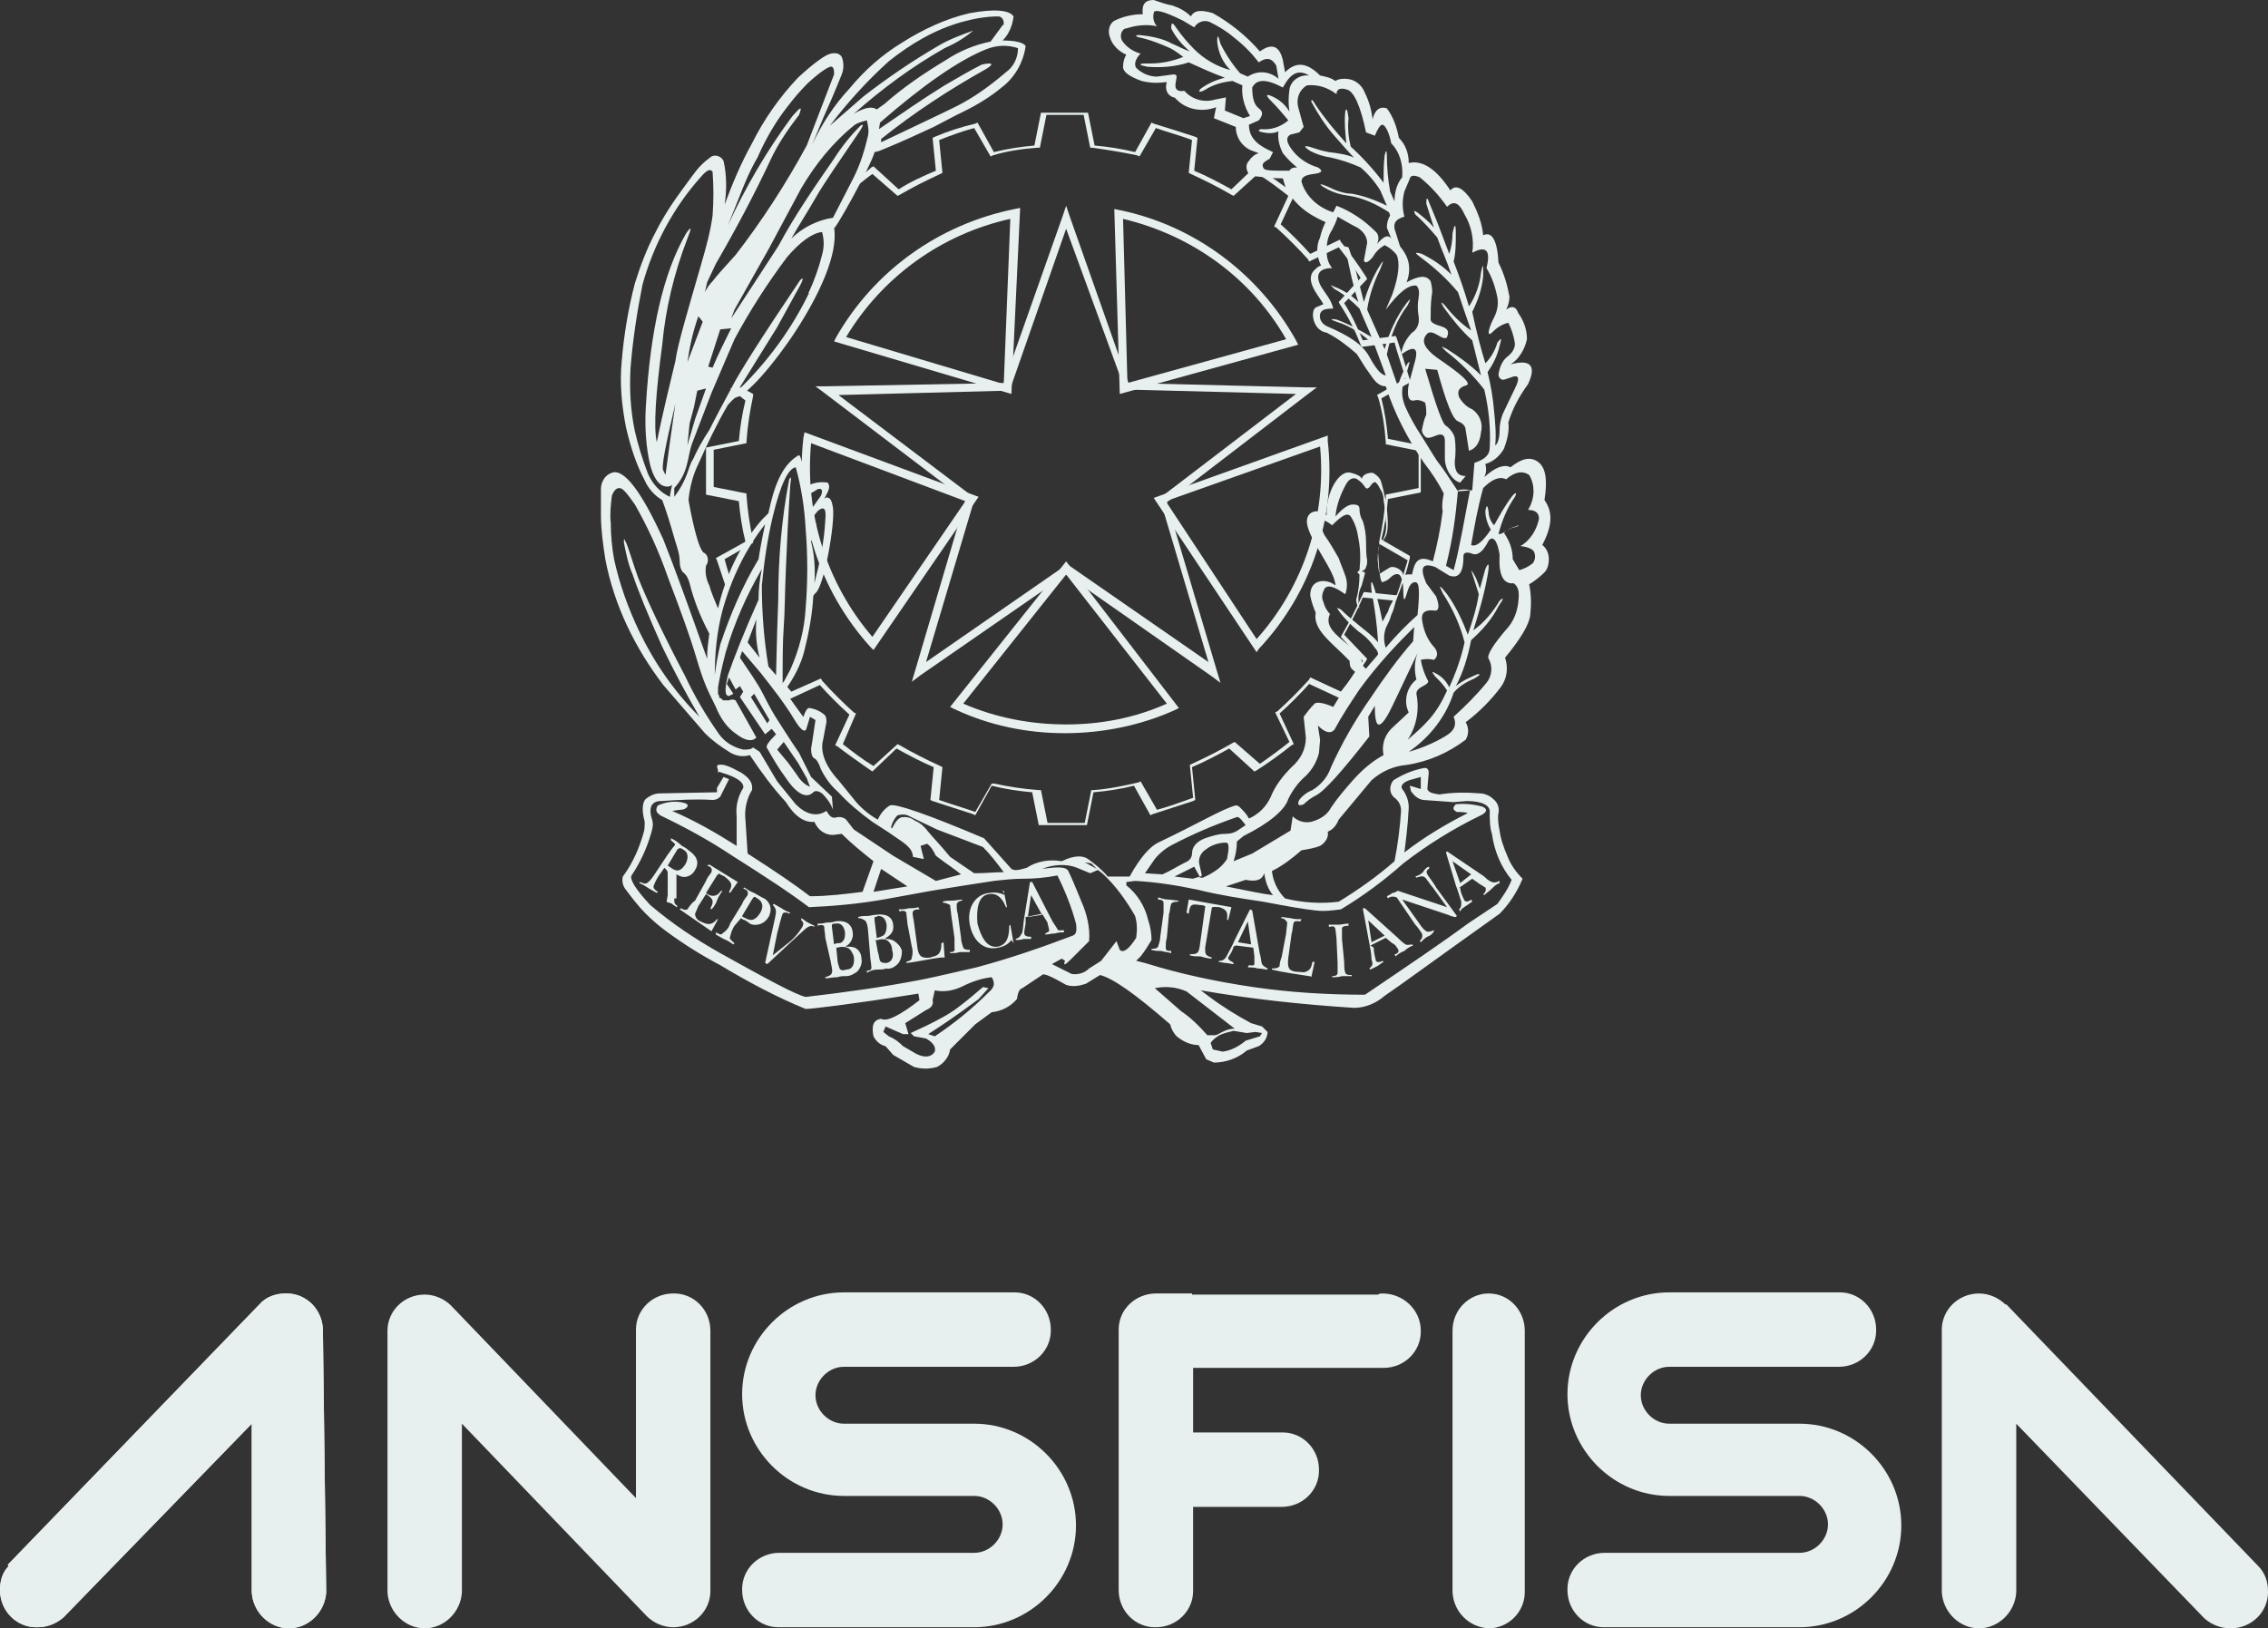
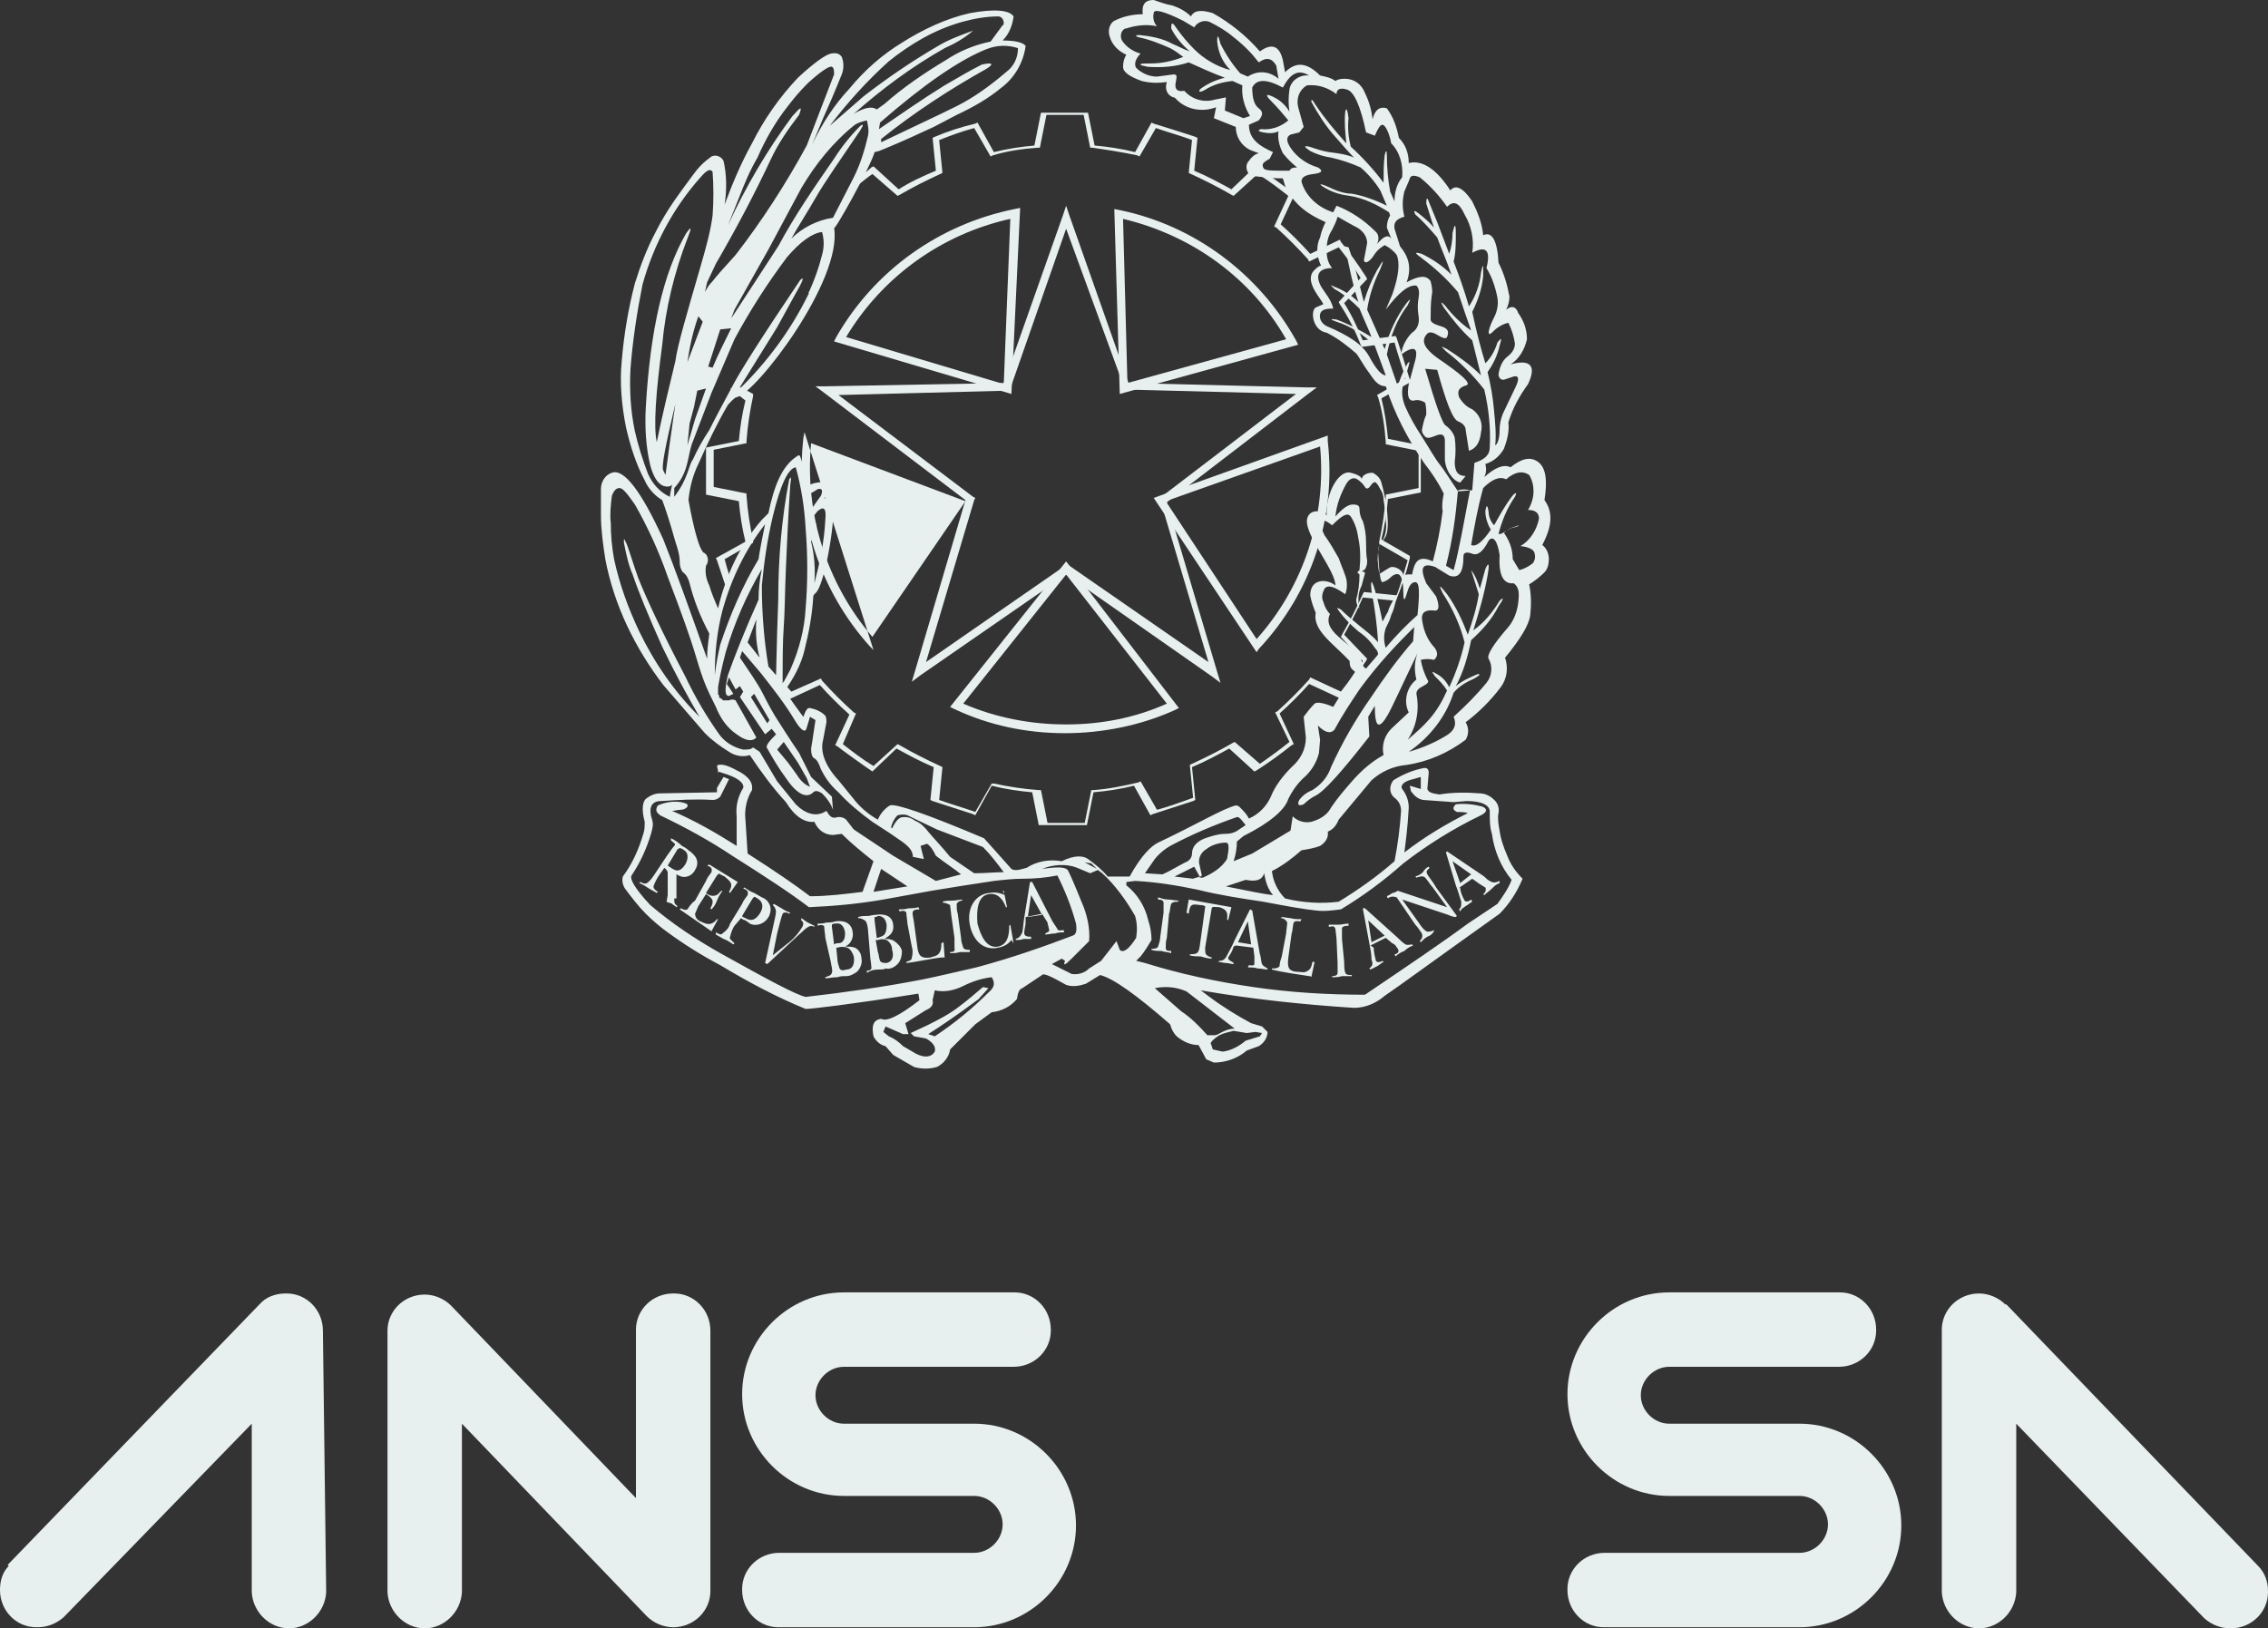
<svg xmlns="http://www.w3.org/2000/svg" version="1.1" id="Layer_1" x="0px" y="0px" viewBox="0 0 207.2 148.8" style="enable-background:new 0 0 207.2 148.8;" xml:space="preserve">
  <rect x="0" y="0" width="207.2" height="148.8" fill="#333333" stroke="none" />
  <style type="text/css">
	.st0{fill-rule:evenodd;clip-rule:evenodd;fill:#E8F0EF;}
	.st1{fill:#E8F0EF;}
</style>
  <g>
    <path class="st0" d="M141.1,45.7c0.3-1.9,0.1-3-0.6-3.5c-0.7-0.5-1.5-0.3-2.5,0.5c-0.6-0.3-1.4,0-2.4,0.9c0.2-0.4,0.2-0.8,0.1-1.2   c0.7-0.2,1.3-0.7,1.7-1.4c0.3-0.8,0.5-1.6,0.4-2.4c0.4-1.3,1-2.4,1.8-3.5c0.8-1.7,0.2-2.3-1.6-1.8c0.8-0.5,1.3-1.4,1.5-2.3   c0-0.9-0.3-1.7-0.8-2.4c-0.2-0.6-0.6-0.7-1.1-0.3c0.2-0.4,0.3-0.8,0.3-1.2c-0.2-1.1-0.5-2.1-1-3.1c-0.1-2-0.6-2.9-1.4-2.5   c-0.1-1.1-0.5-2.1-1-3.1c-0.8-1.2-1.5-1.6-2-1c-1.3-2-2.6-2.8-3.8-2.5c0-0.9-0.3-1.7-0.9-2.3c-0.2-1-0.5-1.9-1.1-2.7   c-0.6-0.2-1.1,0.1-1.3,1c-0.1-0.8-0.3-1.6-0.7-2.4c-0.3-0.8-1-1.3-1.8-1.3c-0.3,0-0.6,0-0.9,0.2c-0.4-0.3-0.9-0.4-1.4-0.5   c-1.2-1.2-2.2-1.3-3.2-0.3l-0.2-1.1c-0.3-1.3-1-1.6-2.1-0.8c-1.2-1.4-2.7-2.6-4.3-3.5c-1-0.3-1.7-0.3-2,0.3c-0.5-0.5-1.1-0.8-1.7-1   c-0.6-0.1-1.1-0.3-1.7-0.5c-0.8,0-1.1,0.4-1,1.3c-0.9,0-1.8,0.2-2.6,0.6c-0.5,0.3-0.6,1-0.4,1.5c0.2,0.7,0.8,1.3,1.5,1.6   c-0.2,0.3-0.3,0.7-0.3,1.1c0,0.5,0.6,0.9,1.7,1.3c0.8,0.2,1.5,0.2,2.3,0.1c-0.2,0.6,0,1.2,0.6,1.4c0.1,0,0.1,0,0.2,0.1   c0.9,1,2.4,1.3,3.7,0.8l-0.2,1l2,0.8c0,0.9,0.5,1.7,1.3,2.1L115,14c-0.4,0.1-0.7,0.4-0.9,0.7c-0.3,0.3-0.3,0.8,0,1.2   c0.1,0.1,0.3,0.2,0.5,0.2c0.9,0.1,1.7,0.2,2.6,0.2c0.1,0.3,0.2,0.7,0.3,1c0.3,0.5,0.7,1,1.1,1.4c0.7,0.7,1.6,1.2,2.5,1.6   c-0.2,0.4-0.4,0.9-0.5,1.4c-0.4,0.8-0.3,1.8,0.1,2.6c-0.1-0.1-0.6,0.3-0.8,0.6c-0.6,1,0.8,2.4,1,2.9c-0.2,0.1-0.5,0.2-0.7,0.3   c-0.5,0.3-0.3,2.1,1,2.3c1,0.5,1.9,1.2,2.7,1.9c0.2,0.2,0.6,1,1.2,1.8c0.3,0.4,0.7,1.2,1.5,1.2c0.8,2.5,2,4.8,3.5,7   c0.7,0.9,1.3,1.8,1.8,2.8c-0.1,0.5-0.2,1.1-0.1,1.6c-0.2,1.6-0.5,3.1-0.9,4.6c-1.5-0.7-1.7,0.3-1.9,1.2c0,0-0.7-0.1-0.8,0.2   c0.1-0.6-0.9-1.1-1.3-0.8c0,0-0.5,0.3-0.8,0.5c-0.1,0.1-0.2-0.5-0.2-0.9c-0.1-0.5,0-1.1,0.1-1.6c0-0.1,0.4-0.5,0.6-0.9   c0.4-0.8,0.1-3.2-0.4-4.9c-0.1-0.4-0.4-0.7-0.8-0.9c-0.1,0-0.9,0-1,0.6c0-0.3-0.6-0.5-1-0.6c-1.1-0.3-2.3,1.9-2.2,3.9   c-0.8-0.7-1.9-0.4-1.8,0.7c0.2,1.6,2.6,4.4,2.6,5.7c-0.7-0.6-2.3-0.7-2.3,0.9c0.1,0.6,0.3,1.1,0.5,1.6c-0.3,1.6,1.6,2.8,3.1,4.4   c0,0.7,0.2,0.7,0.5,1c-0.3,0.4-2,3.2-2,3.2s-1.3-0.6-1.7-0.3c-0.4,0.4-0.7,0.8-1,1.2l0.2,1.9c0,1.1-0.5,2-1.3,2.7   c-0.8,0.8-1.5,1.7-1.9,2.7c-0.4,0.9-1.1,1.6-2,2c-0.2-0.4-0.5-0.7-0.8-1c-0.1-0.1-0.2-0.2-0.4-0.2c-1.2,0.3-3.5,1.7-7.1,3.4   c-0.6,0.3-1.5,1.1-2.6,3.1h-2c-0.5-0.6-1.1-1.1-1.8-1.6c-0.4-0.3-1.2-0.4-2.4,0.2c-1.1-0.2-2.3,0-3.2,0.6c-0.7,0.2-1.1,0.3-1.4,0.1   l-2.5-2.8c-5.2-2.2-8.1-3.2-8.6-3c-0.5,0.3-0.9,0.8-1.1,1.3c-0.9-0.5-1.7-1.2-2.3-2l-1.3-1.6c-1.2-1.3-1.7-2.6-1.4-3.7l0.3-1.6   c0-0.2,0-0.4-0.1-0.6c-0.4-0.4-0.9-0.6-1.4-0.7c-0.1,0-0.3-0.1-0.6,0.8c0.1,0.2-1.7-2.3-1.7-2.4c0.8-1.1,1.5-2.4,1.8-3.7   c0.4-1.6,0.7-3.2,0.8-4.9c0-0.1,0.1-0.2,0.2-0.3c0.8-0.6,1.8-6.4,1.6-7.8c-0.1-0.6-0.2-0.8-0.4-0.9s-0.3,0-0.4,0.1l0.3-0.6   c0.2-0.4,0.2-0.7,0-0.9c-0.6-0.1-1.3,0-1.8,0.3c-0.1-0.9-0.4-1.8-0.7-2.7c-0.1-0.2-0.3,0-0.3,0c-1.4,0.9-2.1,2.8-2.6,5.2l-0.6,0.6   c-2,2.3-3.3,5.1-4,8.1c-0.3-0.7-0.6-1.4-0.8-2.1c-0.3-0.6-0.4-1.2-0.3-1.8c0.3-0.4,0.2-1-0.2-1.2c0,0-0.1,0-0.1-0.1   c-0.3-0.3-0.8-1.9-1.3-4.7c0.1-1.1,0.4-2.3,0.9-3.3c0.8-1.8,1.7-3.7,2.7-5.4c0.1-0.1,0.6-0.7,0.8-0.7c1.8-0.4,9.7-10.7,8.9-15.5   c-0.1,0.6,3.4-5.7,3.7-6.9l0.4-0.1l0.5-0.2c1.7-0.7,3.2-1.4,4.5-2l2.1-1.1C88.9,9.8,90.3,9,91.5,8c1.2-0.9,2-2.3,2.2-3.8   c-0.2-0.3-0.9-0.5-2.1-0.5c0.6-0.6,0.9-1.4,1-2.2c-0.4-0.6-1.8-0.7-4-0.3c-2.2,0.5-4.3,1.5-6.2,2.7C80.6,5,79,6.4,77.6,8.1   c-1.4,1.5-2.5,3.2-3.4,5.1l1-2.4c0.5-1.1,1.1-2.5,1.7-4c0.2-0.5,0.2-1.1,0-1.6c-0.2-0.3-0.5-0.4-1-0.3s-1.6,0.9-3,2.2   c-1.7,1.8-3.1,3.8-4.2,6c-1,1.8-1.8,3.7-2.5,5.6c0.2-1.3,0.2-2.7-0.1-4c-0.2-0.4-0.7-0.6-1.1-0.4c0,0,0,0,0,0   c-0.7,0.5-1.2,1-1.7,1.7c-0.6,0.8-1.1,1.5-1.6,2.2c-0.7,1-1.3,2-1.8,3c-0.8,1.5-1.4,3.1-1.9,4.7c-0.6,2.3-1,4.7-1.2,7.1   c-0.2,2,0,4.1,0.4,6.1c0.4,1.7,0.9,3.3,1.7,4.8c0.3,0.7,0.9,1.4,1.6,1.8c0.3,0.8,0.7,2,1.2,3.8c0.2,0.6,0.4,1.2,0.4,1.9   c0,0.3,0.1,0.7,0.3,0.9c0.3,0.2,0.5,0.6,0.6,1c0.4,1.6,1,3.1,1.8,4.6c-0.1,0.8-0.2,1.5-0.2,2.3c-1.7-4.8-3-8.4-4-10.9   c-2-4.4-3.6-6.5-4.7-6.1c-0.6,0.2-1,0.8-1,1.5v2.4c0,1.3,0.2,2.7,0.4,4c0.8,4.2,2.7,8.1,5.3,11.5l3.8,4.4c0.7,0.7,1.4,1.2,2.2,1.7   c0.6,0.4,1.3,0.5,1.9,0.3c1,1.5,2.1,3,3.3,4.3c0.8,1.3,1.7,1.9,2.6,1.8c0.3,0.7,0.9,1.2,1.7,1.2l0.8-0.1c0.9,0.9,1.9,1.7,2.9,2.5   l-1,2.8c-1.6,0.2-3.2,0.4-4.8,0.4c-1.3-1-3.2-2.3-5.7-3.9l-0.2-3.1C68,74,68.2,73,68.7,72.2c0.1-0.6-0.2-1.1-1-1.6   c-1.1-0.6-1.6-0.8-2.1-0.7c-0.2,0.1,0,0.3,0,0.6v0.2c0-0.2,0.1-0.2,0.3-0.1c1.4,0.4,2.1,0.9,2,1.4c-0.5,0.8-0.7,1.7-0.6,2.6v2.7   c-1.9-1.2-3.8-2.3-5.9-3.2c0.2,0,0.5-0.1,0.8-0.1c0.2,0,0.5-0.1,0.6-0.3c0.1-0.2-0.1-0.3-0.6-0.4c-0.7-0.1-1.4,0-2.1,0.3   c-0.2,0.3-0.2,0.6,0.1,0.8c0,0,0.1,0.1,0.1,0.1c2.3,1.1,4.5,2.3,6.6,3.7c3,1.9,5.3,3.4,7,4.7c2.3-0.1,4.5-0.3,6.8-0.7l4.4-0.8   c1.8-0.3,3.7-0.6,5.7-0.9c0.9-0.1,1.8-0.2,2.7-0.2c1,0,2.1-0.1,3.1-0.3c0.7,1.4,1.3,2.9,1.7,4.4c0.1,0.7,0,1-0.3,1.1   c-2.9,1.1-5.8,2.1-8.8,2.9c-1.8,0.4-3.4,0.8-4.9,1.1c-3.6,0.7-7.2,1.2-10.7,1.6c-0.9-0.2-3.5-1.6-7.8-4c-2.3-1.3-4.4-2.7-6.4-4.4   c-1.4-1.5-1.9-2.4-1.7-2.7c0.8-1.2,1.4-2.5,1.8-3.9c0.1-0.4,0.2-0.7,0.1-1.1c-0.4-1.2-0.1-1.8,0.8-1.8c1.6-0.1,3.1-0.2,4.7-0.1   c0.3,0,0.5-0.1,0.7-0.3l0.8-1.6L66.1,71l-0.6,1v0.4l-5.2,0.1c-0.5,0-0.9,0.2-1.3,0.5c-0.3,0.3-0.4,1-0.1,2.1c0,0.3,0,0.7-0.1,1   c-0.4,1.4-1,2.8-1.9,4c-0.1,0.4,0,0.8,0.2,1.1c0.6,0.8,1.2,1.6,1.9,2.3c0.6,0.6,1.3,1.2,2,1.7c1.5,1.1,3.1,2.1,4.8,3   c2.5,1.5,5.1,2.9,7.8,4c0.5,0,4-0.4,10.3-1.4l0.1,0.6c-1.8,1.4-3,2-3.5,1.7c-0.7,0.1-0.9,0.6-0.7,1.6c0.2,0.4,0.6,0.8,1.1,0.9   l0.7,0.8l1.9,1.1c0.7,0.2,1.4,0.2,2.1,0c0.6-0.3,1.1-0.9,1.2-1.6l0.2-0.2l2.1-2.1l1.5-1.1c0.9-0.1,1.7-0.5,2.3-1.2   c0.1-0.6,0.2-0.9,0.5-1l1.8-1.2c0.1-0.2,0.8,0.1,2.2,0.9c0.6,0.2,1.2,0.1,1.8-0.1l1.3-0.8c1.2,0.3,3.3,1.8,6.4,4.5   c0.1,0.4,0.3,0.8,0.6,1.1c0.6,0.5,1.3,0.8,2,0.8l0.7,1.3l0.7,0.3c1.1,0,2.2-0.4,3-1.1l1.1-0.4c0.5-0.3,0.8-0.8,0.8-1.3l-0.5-0.5   l-1-0.3c-1.3-0.7-2.6-1.5-3.8-2.4l-0.8-0.6c4.6,0.8,9.3,1.3,14,1.6c1,0,2-0.4,2.8-1.1c1.2-0.8,4.6-3.3,10.5-7.5   c0.9-0.9,1.6-2,2.1-3.2c-0.6-0.6-1.1-1.3-1.4-2.1c-0.3-0.7-0.6-1.5-0.7-2.3c-0.1-0.5-0.2-1.1-0.1-1.6c0.1-0.5-0.1-1-0.5-1.3   c-0.3-0.3-0.8-0.5-1.2-0.5c-1.2-0.1-2.5-0.1-3.7,0.1c-0.7-0.1-1-0.2-1.1-0.5l0.1-1.2c0.1-0.6-0.1-0.8-0.5-0.7   c-1,0.2-1.9,0.6-2.7,1.1c-0.4,0.5-0.4,1.2,0.1,1.6c0,0,0,0,0,0c0.4,0.3,0.6,0.7,0.6,1.2c-0.1,1.5-0.3,3.1-0.6,4.6   c-1.6,1.4-3.3,2.6-5.1,3.7c-1.6,0.2-3.3,0.1-4.9-0.3c-0.7-0.7-1.1-1.6-1.2-2.5c1-0.5,1.9-1.2,2.7-1.9c0.6-0.1,1.2-0.2,1.7-0.4   c0.5-0.3,0.8-0.8,0.7-1.3c0.5-0.2,0.8-0.6,1-1.1l3-3.6c0.9-0.8,2-1.3,3.2-1.4c2-0.3,3.8-1.1,5.4-2.3c0.3-0.5,0.3-1.1,0-1.6   c1.2-0.9,2.3-2,3.2-3.2c0.6-0.8,0.7-1.8,0.4-2.7c1.4-1.7,2.2-3,2.3-3.9c0.1-0.9,0.1-1.9-0.1-2.8c0.5-0.3,1-0.7,1.4-1.1   c0.3-0.3,0.4-0.8,0.4-1.2c0-0.5-0.2-1-0.6-1.3C141.8,48.1,141.9,46.8,141.1,45.7z M93,4.4c0,0.9-0.4,1.7-1.1,2.2   c-1.4,1.2-2.9,2.3-4.5,3.1c-1.8,0.9-4.2,2-6.9,3.3v-0.3c3-2.4,6.2-4.5,9.6-6.4c0.8-0.5,0.5-0.6-0.4-0.4c-1,0.5-2.2,1.2-3.4,1.9   c-2.1,1.3-4.1,2.7-6,4l0.1-0.6c3.9-3.4,7.2-5.7,9.7-6.7C91.1,4.1,92.1,4.1,93,4.4L93,4.4z M81.2,5.6c2-1.6,4.2-2.9,6.7-3.6   c1.1-0.3,2.2-0.5,3.3-0.5c0.3,0,0.5,0.3,0.5,0.6c0,0.1,0,0.2-0.1,0.2l-1.1,1.5c-1.5,0.3-2.9,0.9-4.1,1.7c-2,1.2-3.9,2.5-5.6,4   L80.1,10C79.7,9.7,79,9.8,78,10.4c2.6-2.3,5.3-4.3,8.3-6c0.9-0.4,1.8-0.9,2.6-1.6c-1.1,0.4-2.2,0.8-3.2,1.4   c-2.4,1.4-4.6,2.9-6.8,4.6l-3.1,2.7C77.4,9.4,79.2,7.4,81.2,5.6L81.2,5.6z M78.1,11.4c0.3-0.2,0.7-0.3,1.1-0.4   c0.1,0.5,0.2,0.9,0.1,1.4C79,13.7,78.6,15,78,16.2l-1.9,3.7c-1.4,0.2-2.8,0.9-3.8,1.9c0.6-1.1,1.4-2.3,2.2-3.7s2.2-3.4,4.1-6.2   c0.3-0.5,0.3-0.6,0-0.4c-0.9,0.9-1.7,1.9-2.4,3c-1.8,2.6-3.6,5.2-5.1,8c-0.6,0.9-2,3.1-4.3,6.6l0.3-0.8l3.1-5.5l3-5.6   C74.5,15,76.1,13,78.1,11.4L78.1,11.4z M65.4,24.1c1.8-3.1,3.5-6.3,5-9.5c0.7-1.5,1.6-2.8,2.6-4.1c0.3-0.8,0.2-0.8-0.6,0.1   c-2.3,3.1-4.3,6.5-5.9,10l1-2.5c0.5-1.3,1-2.5,1.7-3.7c0.7-1.6,1.6-3.2,2.7-4.6c0.6-0.8,1.2-1.5,1.9-2.2C75,6.5,75.8,6,76,6.1   s0.2,0.4,0.2,0.7l-2.5,6.5c-1.9,3.5-4.1,6.9-6.5,10c-1.1,1.2-1.8,2-2.1,2.4c-0.3,0.3-0.5,0.6-0.7,1l0.2-0.9L65.4,24.1z M66.8,30   c-0.6,1.2-1.2,2.4-1.7,3.6l-0.4-0.1l1.1-3.4L66.8,30z M63,38.7l0.4-1.5l0.3-1.5l0.8-0.2l-1,2.8l-0.7,2.4L63,38.7z M62.8,33.1   c0.2-1.4,0.5-2.8,1-4.2l0.4,0.5L62.8,33.1z M60.8,43.4L60.6,43c-0.2-0.3,0.2-2.3,1.1-6.1C61.3,39.7,61,41.8,60.8,43.4L60.8,43.4z    M60,40.4c-0.3-1.4-0.1-4.4,0.5-8.9c0.3-3.3,1.1-6.6,2.3-9.7c0.4-1,0.4-1.2-0.1-0.5c-2.1,3.6-3.3,8.9-3.7,15.9   c-0.1,1.8,0,3.6,0.4,5.3c0.3,1.1,0.7,1.7,1.2,1.9c0.3,0.1,0.6,0.1,0.8-0.1c0,0-0.2,0.9-0.2,1.1c-0.9-0.4-1.6-1.2-2-2.1   c-0.5-1.3-0.9-2.6-1.2-3.9c-0.4-1.9-0.5-3.8-0.4-5.7c0.2-2.6,0.6-5.2,1.1-7.7c1-3.6,2.8-7,5.3-9.8c0.6-0.7,0.9-0.8,1.1-0.5   c0.1,1.3,0.1,2.7,0,4c-0.2,1.5-0.6,2.9-1,4.3c-1.3,4.5-2.2,7.5-2.4,9C61.2,35.1,60.6,37.5,60,40.4L60,40.4z M61.6,45.4v-0.8   c1.3-1.4,1.2-2.8,1.6-4l1.8-4.7l2.1-4.9c1.4-2.6,3-5.1,4.8-7.5c1.2-1.4,2.3-2.2,3.2-2.3c0.2,0.7,0.2,1.4,0,2.1   c-0.3,1.2-0.7,2.3-1.2,3.4c0,0-0.1,0,0,0.1c-1.6,3.3-3.8,6.3-6.5,8.9l3.6-5.8l1.7-3.1c0.7-1.2,0.8-1.6,0.4-1.2   c-3.5,5.2-5.6,8.5-6.3,9.9c-0.7,1.3-1.4,2.6-2,3.8c-0.6,0.9-1.1,1.8-1.5,2.7C62.9,42.5,62.9,43.7,61.6,45.4L61.6,45.4z M75.4,47.5   c-0.1,2-0.5,3.9-1,5.8c0.1-1.3,0-2.6-0.3-3.8l0.5-1.3c0-0.4-0.1-0.5-0.3-0.1L74,48.7l-0.1-1l0.8-1C75.3,46.2,75.5,46.5,75.4,47.5   L75.4,47.5z M74.7,44.7c0.4-0.1,0.5,0.1,0.3,0.6l-1,1.4c-0.1-0.6-0.2-1.1-0.3-1.5C74.1,45.1,74.4,44.9,74.7,44.7L74.7,44.7z    M70.6,47.2c0.7-2.9,1.4-4.4,2.1-4.5c0.5,1.8,0.8,3.7,0.9,5.6c0.2,2.4,0.2,4.9,0,7.3c-0.1,1.9-0.6,3.8-1.4,5.6l-0.7,1.3   c0-2.1,0-3.9,0.1-5.2s0.1-3.1,0.2-5.4s0.2-4.7,0.4-7.6c0.1-0.7,0.1-0.8-0.1-0.5c-0.7,3.6-1,7.3-1,11L71,57.7l-0.1,4l-0.7-0.8   c-0.4-2.4-0.6-4.9-0.6-7.4C69.8,51.4,70.1,49.3,70.6,47.2L70.6,47.2z M66,55.8c0.8-2.9,2.1-5.6,3.9-7.9c-0.3,1.4-0.5,2.5-0.6,3.2   c-1.5,2.5-2.6,5.1-3.5,7.8c-0.2,0.9-0.4,1.9-0.5,2.8C65.3,59.7,65.5,57.7,66,55.8L66,55.8z M69.4,60.1l-1.1-1.4l0.8-2.1   C69,57.8,69.1,59,69.4,60.1L69.4,60.1z M79.8,81.5l0.7-2.1l2.4,1.6L79.8,81.5z M85.5,80.5l-3.9-2.3L78,75.8l-0.7-0.9   c-0.2-0.2-0.6-0.3-0.9-0.2c-0.4,0.1-0.6-0.1-0.9-0.6c-0.9,0.6-1.9,0.3-2.8-0.6L71,71.4l-1.6-2.7l-0.6-0.4c-0.2,0.2-0.5,0.2-0.9,0.2   c-0.9-0.2-1.7-0.7-2.2-1.4c-1.2-1.7-2.2-3.4-3.1-5.3c-2.1-4-3.5-7-4.3-9c-0.6-1.7-0.9-2.8-1.1-3.2s-0.2-0.5-0.2,0   c0.2,1,0.4,2,0.8,2.9c0.5,1.5,1.4,3.7,2.7,6.6c1.1,2.3,2.3,4.5,3.4,6.4c-2.3-2.3-4.1-4.9-5.5-7.8c-1-2.1-1.8-4.3-2.3-6.6   c-0.2-1.1-0.3-2.2-0.3-3.3c-0.1-0.8,0-1.7,0.1-2.5c0.2-0.5,0.4-0.7,0.7-0.7s0.7,0.5,1.4,1.5c1.2,2.1,2.2,4.3,3,6.6   c1.3,3.4,2.1,5.7,2.4,6.7s0.6,2,0.9,2.8c0.3,0.8,0.7,1.6,1.1,2.4c0.4,1,1,1.9,1.9,2.5c0.8,0.6,1.4,0.7,1.8,0.3L67.2,64   c-0.2-0.1-0.4-0.1-0.6,0h-0.5c-0.1,0-0.1,0-0.1-0.1c0,0,0,0,0,0c-0.1,0-0.1-0.1-0.2-0.1s-0.1-0.1-0.1-0.2s-0.1-0.1-0.1-0.2v-0.6   c0.1-0.6,0.3-1.7,0.7-3.2c0.8-2.7,1.9-5.2,3.3-7.6c-0.2,0.9-0.3,1.9-0.3,2.8c-1.3,2.9-2.2,5.2-2.8,6.9c-0.3,1.3-0.3,1.9,0.1,1.9   l0.4-0.2l-0.6-0.9l0.2-0.6l0.6,1.1l0.4-0.3l0.3,0.5l-0.3,0.5l2.3,3.4l0.6-0.5l0.4,0.5c-0.7,0.7-1,1.1-0.8,1.3   c0.5,0.9,1.1,1.9,1.7,2.7c1,1.5,1.9,1.9,2.5,1.3c0.2-0.2,0.5-0.1,0.8,0.1c0.4,0.4,0.8,0.9,1,1.5L76,72.8L74.1,71L73,68.8   c-0.9-1.3-1.5-2.3-1.9-2.9s-0.9-1.5-1.4-2.5s-1.3-2.1-2.1-3.3l0.2-0.6l1.7,2c1.1,1.4,2.2,2.8,3.1,4.3c0.6,1,1,1.2,1.1,0.7l0.3-1   l0.5,0.3l-0.3,2l-0.1,0.6c0,0.5,0.1,0.8,0.3,0.9c0.2,0.1,0.4,0.4,0.6,1c0.4,0.8,0.9,1.5,1.6,2.1c0.9,1,2,1.9,3.1,2.7   c1.1,0.7,2,1.3,2.7,1.8s1,0.9,1,1.4l1,0.2l-0.3-1.2l0.6-0.2c0.4,0.3,0.6,0.7,0.8,1.1c0.9,0.7,1.7,1.2,2.3,1.7L85.5,80.5z    M68.6,63.7l0.3-0.3l1.4,2.4l-0.2,0.3L68.6,63.7z M71,68.5l0.6-0.7l1.3,1.9l0.8,1.4l0.3,0.8c-0.5-0.2-0.9-0.6-1.2-1.1L72,69.7   L71,68.5z M89,79.8l-2.2-1.5c-0.9-1.1-1.6-1.8-2-2.3c-0.3-0.4-0.7-0.8-1.2-1c-0.4-0.3-0.8-0.4-1.3-0.3c-0.4,0.2-0.6,0.6-0.8,1   l-0.1-0.1c0.1-0.4,0.3-0.8,0.6-1.1c0.4-0.1,0.8-0.1,1.1,0.1l2.5,1.2l4.2,1.6c0.7,0.7,1.3,1.5,1.9,2.3C90.9,79.7,90,79.8,89,79.8   L89,79.8z M90.3,90.7c-1.5,1.5-3.1,2.8-4.9,4l-0.6-0.2c1.1-0.7,2.6-1.7,4.6-3.2l0.9-1l-0.5-0.1c-0.7,0.6-1.4,1.2-2.2,1.8   c-0.9,0.7-1.9,1.2-2.9,1.7l-1.5,0.7l0.3,0.3l1.1,0.2c0.7,0.4,0.9,0.8,0.8,1.2c-0.3,0.5-0.9,0.6-1.7,0.2l-1.2-0.7   c-0.4-0.4-0.8-0.7-1.3-0.9l-0.5-0.4l0.2-0.5l1.6,0.7H83l-0.3-1l1.9-1.2c0.5-0.2,0.7-0.5,0.6-0.9l0.2-0.9c0.9,0.2,1.8,0,2.6-0.4   c0.8-0.4,1.7-0.7,2.6-0.8C90.9,89.8,90.9,90.2,90.3,90.7L90.3,90.7z M111.9,10.1l0.1-1.2l-1,0.2c-1,0.3-2.1,0-2.8-0.8   c-0.6,0.1-0.9-0.1-0.8-0.7s0.2-0.8-0.2-0.8L105.7,7c-0.7,0-1.4-0.3-1.9-0.8c-0.2-0.3-0.1-0.8,0.4-1.3c-0.7-0.2-1.3-0.6-1.7-1.2   c-0.2-0.4-0.1-0.9,0.3-1.1c0,0,0,0,0.1,0c0.9-0.3,1.9-0.4,2.8-0.2c-0.3-0.3-0.4-0.8-0.3-1.2c0-0.4,0.9-0.2,2.7,0.7l1,0.6   c0.3-0.5,0.9-0.7,1.4-0.5c0.8,0.4,1.5,0.8,2.2,1.4c0.9,0.7,1.6,1.4,2.3,2.3c0.7-0.5,1.2-0.4,1.6,0.3l0.2,1.2   c-0.8-0.7-1.9-0.8-2.8-0.2l-0.7-0.3C112.6,5.9,112,5,111.5,4c-0.2-0.8-0.3-0.9-0.3-0.2c0.1,1,0.5,1.9,1.2,2.6   c-1.2-0.3-2.4-1-3.3-1.9c-0.6-0.6-1.1-1.2-1.6-1.9C107.1,2,107,2,107,2.6c0.4,0.8,1,1.5,1.7,2.1c-0.6-0.2-1.1-0.5-1.6-0.7   c-0.9-0.5-2-0.7-3-0.8c-0.4,0-0.4,0.1-0.1,0.2c1,0.2,2,0.6,2.9,1c0.4,0.2,0.8,0.5,1.2,0.8c-1,0.4-2,0.6-3,0.6c-0.7,0-0.9,0-0.9,0.1   s0.3,0.1,0.6,0.2c1.3,0.1,2.6,0,3.8-0.4c1.1,0.5,2.2,1,3.3,1.4c-0.8,0.2-1.5,0.5-2.2,1c-0.3,0.3-0.1,0.4,0.4,0.1   c0.8-0.5,1.6-0.7,2.5-0.8l0.9,0.4c-0.1,1,0.2,2,0.7,2.8l-0.6,0.2L111.9,10.1z M117.8,15.6c-1.9,0-2.3,0-2.4-0.3s-0.1-0.4,0.6-0.8   l0.3-0.6c-1.1-0.5-2.2-1.1-2.2-2.5L115,11c0.4-0.5,0.4-0.8,0-1.1S114.4,9,114.4,8c0.4-0.8,1.3-0.8,2.8,0c0.7-1.3,1.4-1.7,2.4-1.1   c-0.9-0.1-1.7,0.5-1.8,1.3c-0.1,0.7-0.1,1.3,0,2c-0.3-0.5-0.7-0.9-1.2-1.2c-0.9-0.5-1.1-0.4-0.5,0.2s1.1,1.2,1.6,1.8   c-0.7,0.6-1.6,0.9-2.5,0.8c-0.3,0.1-0.3,0.2,0.2,0.3c0.5,0.1,1,0.1,1.4-0.1c-0.1,0.7,0.1,1.4,0.4,2c0.4,0.5,0.8,0.9,1.3,1.3   C118.1,15.3,117.9,15.4,117.8,15.6L117.8,15.6z M118.9,16.6c0-0.4,0.3-0.6,1.1-0.7s0.9-0.3,0.4-0.6c-1-0.3-1.9-0.9-2.5-1.8   c-0.4-0.6-0.4-1,0-1.2l0.8-0.2l0.4-0.5l-0.5-1.8c-0.2-0.8,0.1-1.6,0.8-2c1-0.1,1.9,0.2,2.7,0.8c0-0.5,0.4-0.6,1-0.4   s1.2,1.5,1.7,3.9l0.8,0.3c0.3-0.7,0.5-1,0.7-1s0.6,0.6,0.8,1.7c0.8,0.8,1.1,2,1,3.1c-0.5,0.6-0.7,1.4-0.7,2.2l-0.4-0.9   c-0.2-1.1-0.3-2.2-0.3-3.3c0-0.5-0.1-0.5-0.2,0c-0.1,0.8-0.1,1.7-0.1,2.5c-0.9-1.2-1.9-2.3-3-3.3c-0.2-0.8-0.3-1.7-0.2-2.6   c-0.1-0.8-0.2-1-0.3-0.6c-0.1,1,0,1.9,0.1,2.9c-1-1.1-2-2.3-2.8-3.5c-0.3-0.5-0.4-0.6-0.4-0.3c0.6,1.1,1.3,2.2,2.1,3.1   c0.7,0.8,1.3,1.5,1.8,2c-0.7-0.3-1.5-0.4-2.3-0.5c-0.6-0.1-1.2-0.3-1.8-0.5c-0.5-0.1-0.5,0,0.1,0.4c0.6,0.3,1.2,0.5,1.9,0.6   c0.9,0.2,1.8,0.5,2.7,0.9c0.7,0.6,1.3,1.3,1.8,2.1l0.6,1.4c-1-0.5-2.1-0.9-3.2-1.1c-0.7,0-1.5-0.3-2.1-0.6c-0.9-0.4-1-0.3-0.3,0.1   c0.7,0.4,1.4,0.6,2.2,0.7c1.3,0.2,2.5,0.8,3.6,1.5l0.1,0.3c-0.2,0.3-0.3,0.7-0.3,1.1l0.4,1c-0.3-0.4-0.7-0.2-1.3,0.5   c0.2-0.4,0.2-0.9-0.2-1.2c-1-1-2.2-1.8-3.5-2.3l-0.3,0.6C120.5,19,119.3,18,118.9,16.6L118.9,16.6z M131.5,42.4   c-0.4-0.5-0.9-1.4-1.6-2.5c-0.6-0.9-1.1-1.8-1.5-2.7c-0.3-0.7-0.4-1.4-0.2-2.1c0.2-0.7,0.4-1.3,0.5-1.7s0.1-0.4-0.1-0.2   c-0.4,0.7-0.7,1.4-0.9,2.1l-1-2.9c0.3-1.6,0.9-3.2,1.9-4.5c0.3-0.6,0.3-0.7-0.1-0.2c-0.9,1.2-1.6,2.7-2,4.2l-1.6-3.6   c0.2-1.3,0.6-2.5,1.2-3.7c0.4-1,0.3-0.9-0.3,0.1c-0.5,0.9-0.9,1.9-1.2,2.9c-0.5-2-0.9-3.6-1.4-5l-0.4-0.1l0.2,0.6   c0.3,1.5,0.6,3,1.1,4.5c-0.6-0.6-1.4-1.1-2.2-1.4c-0.4-0.2-0.4-0.2,0,0.2c0.9,0.5,1.6,1.1,2.3,1.8c0.4,1,0.8,1.8,1.1,2.6   c-1-0.6-2.1-1.2-3.2-1.6c-0.6-0.1-0.6,0,0,0.2c1.3,0.4,2.5,1.2,3.5,2.2l1,2.7c-0.4,0-0.9-0.6-1.5-1.7s-1.8-1.9-3.9-2.8   c-0.4-0.2-0.7-0.6-0.6-1.1c0.1-0.4,0.5-0.5,1.2-0.5c-0.1-0.5-0.4-1-0.7-1.4l-0.4-0.6c-0.6-1.1-0.2-1.7,1-1.7   c-0.4-0.5-0.5-1-0.5-1.6c0-0.7,0.1-1.3,0.5-1.9c0.2-0.4,0.4-0.8,0.5-1.2c0.7,0.4,1.2,0.7,1.8,1c0.5,0.3,0.9,0.8,0.9,1.4l-0.3,1.6   c0.1,0.3,0.4,0.2,0.8-0.3c0.3-0.5,0.6-0.8,1.1-1.1c0.4,0.2,0.8,0.5,1.1,0.9c0.3,0.7,0.2,1.9-0.4,3.6l-0.6,1.4   c1.2-1.6,2.1-2.3,2.8-2.2c0.2,0.2,0.3,0.5,0.2,1.1c-0.1,0.6-0.1,1.1,0,1.7c0.1,0.6-0.1,1.2-0.6,1.5c-0.5,0.5-0.9,1.2-1,2   c1.1-0.8,1.6-0.7,1.3,0.5l-0.6,2.2c-0.2,1.1,0,1.6,0.5,1.5c0.3-0.1,0.7,0,1,0.2c0.1,0.4,0.1,0.7,0.1,1.1c-0.2,0.4-0.3,0.9-0.4,1.4   c0,0.2,0.1,0.4,0.3,0.6c0.2,0.2,0.5,0.1,1-0.1s0.8-0.1,0.8,0.5v1.6c0,0.5,0.2,1.1,0.5,1.5c0.2,0.3,0.5,0.6,0.9,0.7l0.5-0.6   c-0.7,0-1-0.4-1-1.3c0.1-0.7,0.1-1.5,0-2.2c-0.1-0.4-0.4-0.8-0.8-1.1c-0.3-0.1-0.9-1.8-1.9-5.2l1.1,0.1c0.8,2.9,1.4,4.5,1.9,4.7   s0.7,0.5,0.7,0.8c0.1,0.6,0.2,1.3,0.3,1.9c0.6-0.2,1-0.7,1.1-1.7c0.2-0.8-0.1-1.6-0.8-2.1c-0.5-0.2-0.9-0.6-1.2-1.1   c-0.2-0.6,0-0.9,0.7-1.1c0.4-0.2-0.5-1-2.7-2.5c-1.1-0.8-1.5-1.5-1-2.1c0.2-0.3,0.5-0.3,1,0s0.8,0.4,0.9,0.2c0.2-0.5,0.1-0.8-0.6-1   c-0.7-0.2-0.9-0.4-0.9-0.6c0-0.7,0-1.5,0.1-2.2c0.1-0.4,0-0.9-0.1-1.3c-0.4-0.6-1.1-0.5-2.2,0.1c0.2-0.5,0.3-1.1,0.2-1.7   c-0.1-0.6-0.4-1.1-0.8-1.6l-0.5-1.6c-0.1-0.6,0.2-0.9,0.9-1.1c-0.2-0.8-0.2-1.5,0-2.3c0.2-0.5,0.4-0.9,0.5-1.2   c0.1-0.3,0.4-0.3,0.9-0.1c1,0.8,1.8,1.7,2.5,2.7c0.6-0.6,1.1-0.4,1.6,0.7c0.6,1,0.9,2.3,0.7,3.5c1.3-0.7,1.7-0.2,1.3,1.4   c0.5,0.8,0.8,1.7,1,2.7c0.1,0.6,0,1.2-0.3,1.8c-0.2,0.4-0.4,0.8-0.5,1.3c0,0.3,0.1,0.3,0.4,0c0.4-0.4,0.9-0.7,1.4-0.8   c0.3,0.6,0.5,1.2,0.6,1.9c0,0.5-0.3,0.9-0.7,1.2c-0.5,0.4-0.7,1-0.8,1.6c0,0.3,0.2,0.5,0.4,0.5c0,0,0,0,0.1,0l0.9-0.3   c0.5-0.1,0.5,0.3,0.1,1.1c-0.4,0.8-0.8,1.7-1.1,2.3c-0.2,0.5-0.3,1-0.3,1.5c0,0.8-0.2,1.3-0.4,1.4c0.1-1,0-2.1-0.1-3.1   c-0.1-1.2-0.3-2.4-0.6-3.6c0.5-0.7,0.9-1.5,1.1-2.4c0.2-0.7,0.2-0.8-0.2-0.3c-0.2,0.7-0.6,1.4-1.1,1.9c-0.4-1.3-0.8-2.8-1.2-4.7   c0.5-1,0.9-2.1,1-3.3c0-1.1,0-1.2-0.2-0.3c-0.1,1.1-0.5,2.2-1.1,3.1c-0.4-1.4-0.9-2.8-1.4-4.1c0.2-0.8,0.2-1.7,0.2-2.5   c0-1-0.1-1-0.3-0.1c0,0.6-0.1,1.3-0.3,1.9l-1.1-2.9l-0.7-1.7c-0.2-0.6-0.3-0.6-0.3,0l0.7,2.2c-0.4-0.5-0.9-0.9-1.4-1.3   c-0.4-0.3-0.5-0.3-0.3,0.1c0.7,0.6,1.4,1.4,2,2.1c0.4,1.1,0.9,2.2,1.3,3.4c-0.8-0.8-1.7-1.4-2.7-1.9c-0.7-0.2-0.7-0.1,0,0.4   c1.2,0.9,2.3,1.9,3.3,3.1c0.4,1.2,0.8,2.4,1.2,3.5c-0.9-0.6-1.7-1.4-2.4-2.3c-0.4-0.4-0.4-0.3-0.1,0.2c0.8,1.1,1.6,2.1,2.6,3   l0.8,3.2c-0.9-0.9-2-1.7-3.1-2.4c-0.6-0.3-0.6-0.3-0.1,0.2c1.3,1,2.5,2.2,3.5,3.5c0.4,1.7,0.6,3.5,0.5,5.3c0,0.7-0.5,1.1-1.4,1.4   l-0.2,2.5l-1.3,0.1C132.4,43.7,131.9,42.9,131.5,42.4L131.5,42.4z M133.2,44.8c0.4-0.1,0.7-0.1,1.1,0c-0.5,2.6-1,5.5-1.5,7.3   l-0.7-0.4C132.7,49.4,133,47.1,133.2,44.8L133.2,44.8z M124,59.6c-0.2-0.2-0.8-0.6-1.7-1.4s-1.1-1.4-0.8-2.1   c-0.3-0.3-0.5-0.7-0.6-1.1c-0.2-0.4-0.1-0.8,0.1-1.2c0.3-0.4,0.9-0.2,1.9,0.5c0.2-0.5,0.2-1.2,0-1.7c-0.2-0.6-0.4-1-0.6-1.6   c-0.4-0.7-0.8-1.4-1.3-2.1c-0.4-0.8-0.5-1.2-0.3-1.3s0.5,0,1,0.4c0.9-0.9,1.4-1.2,1.7-0.8c0.4,0.6,0.6,1.3,0.7,2   c0.2,1,0.2,1.9,0.1,2.9l-0.2,0.2l0.2,0.2c0,0.8-0.1,1.6-0.3,2.3c0,0.3,0.1,0.6,0.3,0.8c-0.1-0.3-0.1-0.6-0.1-0.9   c0-0.4,0.1-0.8,0.3-1.2c0.1-0.4,0.2-0.7,0.3-1.1c0-0.1,0-0.1-0.3-0.2c0.3-0.1,0.4-0.3,0.4-0.4c0.1-0.2,0.1-0.4,0.1-0.6   c-0.1-0.5-0.1-1.1-0.1-1.6c0-0.7-0.1-1.4-0.3-2c-0.2-0.3-0.3-0.7-0.3-1.1c0-0.3-0.2-0.4-0.6-0.4s-0.9,0.3-1.6,1.1   c0.1-1.1,0.5-2.1,1-3c0.3-0.5,0.7-0.6,1-0.4c0.3,0.2,0.5,0.4,0.7,0.7c0.1,0.2,0.3,0.2,0.5-0.1s0.4-0.4,0.5-0.3   c0.2,0.2,0.3,0.4,0.4,0.6c0.2,0.3,0.3,0.6,0.3,1c0.1,0.6,0.2,1.3,0.2,1.9c0.1,0.6,0,1.3-0.3,1.8c-0.3,0.3-0.4,0.7-0.4,1.1   c0.1,1.8,0.2,2.7,0.4,2.7c0.3-0.1,0.5-0.2,0.7-0.4c0.3-0.3,0.6-0.4,0.8-0.3c0.2,0.1,0.4,0.6,0.4,1.5s0.1,1,0.3,0.3   c0.2-0.7,0.4-1.1,0.8-1.1c0.4,0,0.4,1,0.2,3c-1,0.9-2,1.9-2.9,3c-0.2-0.6-0.2-1.2,0-1.8c0.2-0.4,0.4-0.8,0.5-1.2   c0.2-0.4,0.3-0.8,0.4-1.2c0.3-0.8,0.2-0.9-0.2-0.2c-0.2,0.4-0.4,0.7-0.5,1.1c-0.2,0.3-0.3,0.6-0.5,0.9c-0.2-1-0.4-1.9-0.7-2.9   c-0.3-1-0.4-0.9-0.3,0.1c0.3,1.6,0.5,3.1,0.6,4.7c-0.5-0.6-1.2-1.1-1.8-1.6c-0.6-0.5-1.1-0.9-1.6-1.4c-0.4-0.2-0.4-0.2-0.2,0.1   c0.5,0.7,1.1,1.3,1.8,1.9c0.6,0.4,1.1,0.9,1.5,1.5c0.2,0.2,0.3,0.4,0.3,0.6c-0.3,0.4-0.7,0.8-1.1,1.3c-0.2-0.1-0.4-0.4-0.4-0.7   C124.3,59.9,124.2,59.7,124,59.6L124,59.6z M105.5,78.5c0.4-0.5,1-1,1.6-1.3c1.9-1,3.8-1.8,5.8-2.5c0.2-0.1,0.3,0,0.5,0.2l0.4,0.5   l-0.6,0.4c-0.4,0.3-0.8,0.4-1.3,0.4c-0.6,0-1.2,0.2-1.8,0.4c-0.8,0.3-1.2,0.8-1.2,1.4c0,0.4-0.3,0.7-0.6,0.8   c-0.8,0.4-1.4,0.8-2.1,1.1l-1.6-0.1L105.5,78.5z M109.9,80.2h-0.3v-0.1c-0.2,0.1-0.4,0.1-0.6,0.2l-1.7-0.2l1.8-0.9l0.5,0.9   c0.1,0,0.1,0,0.2-0.1l-0.2-0.9c-0.2-0.6,0.1-1.2,0.6-1.5c0.5-0.4,1.2-0.6,1.8-0.6c0.3,0,0.3,0.5,0.1,1.5   C111.6,79.3,110.8,79.8,109.9,80.2L109.9,80.2z M102.3,86.8L102,86l-1.4,1.8l-1.1,0.7c-0.4,0.4-1,0.6-1.6,0.5l-1.8-0.9l0.9-0.5   l0.3,0.2c-0.2,0.5,0,0.4,0.6-0.2l1.6-1.6c0.1-1.2-0.2-2.5-0.7-3.6c-0.6-1.5-1-2.4-1.2-2.8s-0.9-0.4-2.4-0.2c1-0.4,2.2-0.5,3.2-0.1   l1.2,0.5l0.7-0.3l-0.1-0.1l-1.1-0.6l0.6,0.1l0.5,0.5l0.1,0.1l0,0l0.4,0.3c1.2,1.1,2.2,2.5,3,3.9c0.2,0.7,0.2,1.3,0.1,2   C103.1,86.8,102.6,87.1,102.3,86.8L102.3,86.8z M114.7,94.3l0.6,0.1l-0.2,0.3l-1.3,0.4c-0.6,0.5-1.3,0.9-2.1,1l-0.9-0.2l-0.2-0.6   c0.2-0.3,0.5-0.5,0.8-0.7c0.4-0.2,0.9-0.3,1.3-0.4l1.2,0.2L114.7,94.3z M112.8,94c-0.9,0-1.5,0.6-1.8,0.6h-0.7   c-0.7-0.8-1.5-1.6-2.4-2.2l-2.4-2.1c1-0.2,2-0.1,2.9,0.3L112.8,94z M120.2,83.2c0.8,0.1,1.5,0,2.3-0.1c2-1.2,3.9-2.6,5.7-4.2   c2.2-1.7,4.6-3.2,7.1-4.4c0.6-0.3,0.6-0.6,0.1-0.8c-0.8-0.2-1.6-0.3-2.4-0.2c-0.3,0.3-0.3,0.5,0.1,0.7c0.3,0,0.7,0,1,0.1   c-2,1-4,2.2-5.8,3.6c0.1-0.8,0.3-2.2,0.4-4.1c0-0.6-0.2-1.2-0.6-1.7c-0.2-0.3,0.1-0.7,1-0.9l0.7-0.2v1.1l-1-0.3l0.1,0.5   c0.3,0.4,0.6,0.7,1.1,0.8l2.8,0.2l1.2-0.1c1.4,0,2.2,0.4,2.1,1.1c0,0.6,0,1.3,0.2,1.9c0.2,1.5,0.8,3,1.8,4.2   c-0.3,0.8-0.8,1.5-1.3,2.2l-2.7,1.8c-2.3,1.7-5.4,3.8-9.4,6.5c-3.4,0-6.8-0.2-10.2-0.7c-3.4-0.5-6.7-1.2-9.9-2.2l-0.8-0.2l0.4-0.4   c0.4-0.5,0.7-1,1-1.5c0-0.6-0.1-1.2-0.3-1.8c-0.3-1.3-1-2.4-2-3.2v-0.3l0.8-0.1c1.9,0.1,3.8,0.4,5.7,0.8c2,0.5,4,0.8,6,1.1   C117.5,82.8,119.2,83.1,120.2,83.2L120.2,83.2z M116.3,81.8c-0.9-0.1-2.3-0.4-4.3-0.8l1.8-0.6c1,0.2,1.5,0,1.7-0.6   C115.6,80.5,115.8,81.2,116.3,81.8L116.3,81.8z M127.1,66.6c-0.6,0.6-0.9,1.5-0.7,2.4c-1.1,0.6-2,1.4-2.8,2.3   c-0.7,0.8-1.4,1.6-2,2.5c-0.3,0.6-0.9,1-1.5,1.2c-0.7,0.3-1.5,0.1-2-0.4l-0.2,1.3l-3.5,2.1l-1.7,0.7c0.2-0.6,0.3-1.2,0.3-1.8   l0.6-0.5c2.4-1.2,3.8-2.4,4.1-3.4c0.4-0.8,0.9-1.5,1.6-2.1c0.6-0.6,1-1.3,1.2-2.1l0.1-1.2l-0.2-1.3c0.6,0.6,1.1,0.8,1.5,0.4   c0.7-1.3,1.5-2.5,2.3-3.7c0.8-1.1,1.7-2.2,2.6-3.2c0.9-1,1.7-1.8,2.4-2.5l-0.1,1.3c-1.4,1.6-2.7,3.4-3.9,5.2   c-1.4,2-2.6,4.1-3.6,6.3c-0.3,0.9-0.9,1.6-1.7,2.1c-0.5,0.2-0.9,0.5-1.2,0.9c-0.2,0.4-0.1,0.6,0.4,0.4c0.3-0.3,0.7-0.6,1.1-0.8   c0.8-0.4,2.4-2.2,4.9-5.4l-0.1-1.8l0.6-1c0,1,0.1,1.6,0.3,1.7s0.5-0.2,0.9-0.9s1.2-2.5,2.7-5.6c-0.3,0.8-0.3,1.6-0.1,2.4   c-0.9,0.7-1.2,2-0.7,3L127.1,66.6z M138.7,55.1c-0.1,0.8-0.4,1.6-0.9,2.2c-1.4,1.6-2,2.6-1.8,2.9c0.4,0.7,0.3,1.6-0.2,2.2   c-0.9,1.1-1.9,2.1-3,3.1c0.3,0.7,0.1,1.3-0.8,1.8c-1,0.6-2.2,1.1-3.3,1.4c1.9-1.3,3.4-3.2,4.1-5.4c0.5-0.6,1.2-1,1.9-1.3   c0.5-0.3,0.6-0.4,0.3-0.4c-0.7,0.3-1.4,0.6-2,1.1c0.7-1.3,1.1-2.7,1.4-4.2c1-0.9,1.9-1.9,2.5-3.1c0.5-0.7,0.5-0.9,0.1-0.5   c-0.6,1-1.4,2-2.4,2.7c0.5-1.6,1-3.3,1.3-5c0.2-1.1,0.1-1.3-0.2-0.6l-0.5,1.8c-0.2-0.6-0.4-1.2-0.8-1.7l0.7,2.2   c-0.2,1.3-0.6,2.5-1,3.7c-0.5-1.3-1.1-2.6-1.9-3.7c-0.7-0.9-0.8-0.9-0.4-0.1c0.9,1.4,1.6,2.9,2,4.5c-0.3,1.4-0.8,2.8-1.4,4.1   c-0.3-0.6-0.7-1-1.3-1.3c-0.3-0.2-0.3-0.1,0,0.3c0.4,0.4,0.8,0.8,1.1,1.3c-0.4,0.9-0.9,1.8-1.6,2.6c-0.6,0.7-1.3,1.3-2,1.9   c0.8-1.2,1.1-2.7,0.8-4.2c0-0.3,0.2-0.5,0.6-0.7c0.4-0.2,0.6-0.4,0.4-0.6c-0.3-0.6-0.5-1.2-0.6-1.8c0.4-0.1,0.8-0.1,1.2,0   c0.4-0.3,0.4-0.8-0.1-1.3c-0.6-0.7-0.9-1.6-1-2.5c0-0.6,0.4-0.8,1.2-0.7c0.4,0,0.4-0.5,0.1-1.3l-0.9-1.2c-0.6-1.4-0.4-1.9,0.8-1.5   l1.3,0.8c0.9,0.3,1.3-0.3,1.3-1.8c0-0.3,0.3-0.4,0.8-0.2s1-0.2,1.5-1.2c0.4-0.5,0.8,0,1,1.3c-0.1,1.8,0.3,2.7,1.3,2.6   C138.8,53.7,138.8,54.2,138.7,55.1L138.7,55.1z M140.2,50.6c0.1,0.3,0,0.7-0.2,0.9c-0.4,0.3-0.8,0.5-1.2,0.6l-0.6-1   c0-0.9-0.3-1.7-0.8-2.4c0.3-0.3,0.7-0.5,1.1-0.6c0.4-0.2,0.3,0-0.2,0.1s-1,0.6-1.3,0.6h-0.1c0.3-1.2,0.8-2.4,1.5-3.4   c0.2-0.4,0.1-0.5-0.3,0c-0.6,0.8-1.1,1.7-1.6,2.6c-0.3-0.3-0.5-0.8-0.5-1.2c-0.1-0.7-0.2-0.7-0.3-0.1c0,0.6,0.2,1.2,0.5,1.7   c-0.8,1.2-1.4,1.6-1.8,1.4c0.3-1.7,0.6-3.4,1.1-5.2c0.8-0.8,1.5-1.1,2.1-0.8c0.8-0.7,1.5-0.8,2.1-0.4c0.3,0.5,0.4,1,0.4,1.5   c0,0.6-0.2,1.2-0.5,1.7c0.7,0,1,0.3,1,0.8c-0.2,1-0.8,2-1.7,2.5C139.8,50,140.2,50.3,140.2,50.6L140.2,50.6z" />
    <path class="st0" d="M67.8,83.7c0,0.1,0.1,0.1,0.3,0.2c0.5,0.3,0.9,0.2,1.3-0.4s0.3-1.1-0.2-1.4c-0.3-0.2-0.3-0.2-0.5,0.1   L67.8,83.7L67.8,83.7z M61,79.1c0.6,0.4,1,0.8,1.6-0.1c0.3-0.5,0.3-1.1-0.1-1.3c-0.1-0.1-0.3-0.2-0.4-0.2c-0.1,0-0.1,0.1-0.2,0.1   L61,79.1L61,79.1z M70.8,83.9c0.1-0.5,0.2-0.8-0.2-1.2l0.1-0.1c0.2,0.1,0.5,0.3,0.7,0.4c0.3,0.2,0.5,0.3,0.8,0.4l-0.1,0.1   c-0.1-0.1-0.5-0.2-0.6,0s-0.4,1.4-0.5,1.8l-0.4,2l1.5-1.2c0.5-0.4,0.9-0.9,1.2-1.4c0.2-0.4,0-0.5-0.1-0.6v-0.2   c0.2,0.1,0.4,0.3,0.6,0.4c0.2,0.1,0.4,0.2,0.6,0.3v0.1c-0.5-0.3-0.9,0.3-1.4,0.7l-2.9,2.7L69.9,88L70.8,83.9L70.8,83.9z M67.1,84.6   c-0.2,0.3-0.3,0.6-0.4,1c-0.1,0.2,0.1,0.3,0.4,0.6L67,86.3c-0.3-0.2-0.6-0.4-0.9-0.5c-0.2-0.1-0.5-0.3-0.7-0.4v-0.2   c0.2,0.1,0.5,0.3,0.6,0.1c0.3-0.2,0.6-0.5,0.7-0.9l1.1-1.8c0.1-0.3,0.3-0.5,0.5-0.8c0.1-0.4-0.1-0.5-0.4-0.6l0.1-0.1   c0.3,0.2,0.6,0.4,0.9,0.5c0.2,0.1,0.5,0.3,0.7,0.4c0.6,0.2,1,0.9,0.7,1.6c0,0.1-0.1,0.2-0.1,0.2c-0.3,0.6-1.1,0.9-1.7,0.6   c-0.1-0.1-0.3-0.2-0.4-0.3c-0.1,0-0.3-0.1-0.4-0.2L67.1,84.6L67.1,84.6z M64.5,80.5c0.1-0.3,0.3-0.5,0.5-0.8   c0.1-0.4-0.1-0.5-0.4-0.6l0.2-0.1l2.6,1.6l-0.7,1l-0.1-0.1c0.4-0.7,0.2-0.9-0.4-1.4l-0.4-0.2c-0.1-0.1-0.1-0.1-0.3,0.1l-1,1.6   c0.3,0.3,0.9,0.4,1.2,0c0.1-0.1,0.1-0.1,0.2-0.2H66c-0.2,0.3-0.4,0.6-0.5,0.9c-0.1,0.3-0.3,0.6-0.5,0.8L64.9,83   c0.4-0.7,0.2-0.9-0.4-1.3l-0.7,1.1c-0.1,0.2-0.2,0.5-0.3,0.7c0,0.3,0.2,0.6,0.5,0.7c0.6,0.3,1,0.4,1.5-0.2h0.1L65,85.1l-2.9-2   l0.1-0.1c0.2,0.1,0.4,0.2,0.6,0.1c0.2-0.3,0.4-0.6,0.7-0.8L64.5,80.5L64.5,80.5z M61.6,82.1c0,0.4,0,0.5,0.3,0.7l-0.1,0.1   c-0.1-0.1-0.3-0.2-0.4-0.3s-0.4-0.1-0.5-0.2l0.1-0.6v-1.9c0-0.3,0-0.3-0.3-0.6L60.2,80c-0.2,0.3-0.4,0.7-0.5,1   c0,0.2,0.1,0.3,0.4,0.5L60,81.6c-0.2-0.1-0.5-0.3-0.7-0.4c-0.3-0.2-0.6-0.4-0.9-0.5l0.1-0.1c0.2,0.1,0.4,0.2,0.6,0.1   c0.3-0.2,0.5-0.5,0.7-0.8l1.2-1.8c0.1-0.1,0.4-0.6,0.6-0.8s-0.1-0.3-0.3-0.5v-0.2c0.4,0.2,0.7,0.4,1,0.7c0.2,0.1,0.4,0.2,0.6,0.4   c0.6,0.4,1.1,1,0.6,1.8c-0.3,0.6-1,0.8-1.5,0.5c-0.1,0-0.1-0.1-0.2-0.1v2.2L61.6,82.1z M95.2,83.6l-1-1.8l-0.3,2L95.2,83.6z    M80.2,87c0.1,0.2,0.1,0.6,0.2,0.8S80.8,88,81,88c0.5-0.1,0.7-0.6,0.5-1.2c0-0.4-0.2-0.7-0.5-0.9c-0.3-0.1-0.5-0.1-0.8,0H80   L80.2,87z M80.1,85.7h0.1c0.2-0.1,0.4-0.1,0.6-0.3c0.2-0.3,0.2-0.6,0.2-0.9c-0.1-0.6-0.4-0.8-0.8-0.8c-0.1,0.1-0.2,0.1-0.3,0.1v0.3   C79.9,84.1,80.1,85.7,80.1,85.7z M76.5,87.6c0,0.3,0.1,0.6,0.2,0.9c0.1,0.2,0.4,0.2,0.6,0.1c0.6,0,0.8-0.5,0.7-1.2   c-0.1-0.3-0.3-0.7-0.6-0.8c-0.3-0.1-0.6-0.1-0.9,0h-0.1L76.5,87.6z M76.2,86.3l0.2-0.1c0.2,0,0.5,0,0.6-0.2   c0.2-0.2,0.2-0.5,0.2-0.8c-0.1-0.6-0.4-0.9-0.9-0.8c-0.1,0-0.2,0-0.3,0.1v0.2C76,84.7,76.2,86.3,76.2,86.3z M93.7,84.3   c0,0.3-0.2,0.9-0.1,1.1s0.4,0.2,0.6,0.2v0.2h-0.7c-0.2,0.1-0.5,0.1-0.7,0.1v-0.1c0.3-0.1,0.4-0.2,0.6-0.6c0.1-0.6,0.1-1,0.2-1.5   l0.5-3.1h0.2l1.8,3.5c0.1,0.2,0.4,0.6,0.5,0.8s0.3,0.1,0.6,0.1v0.2c-0.3,0-0.5,0-0.8,0.1c-0.3,0-0.7,0.1-0.9,0.1v-0.1   c0.1-0.1,0.5-0.1,0.3-0.5c0-0.2-0.1-0.3-0.1-0.5l-0.5-0.8l-1.5,0.3L93.7,84.3L93.7,84.3z M91.6,81.4h0.1l0.3,1.5h-0.1   c-0.3-0.8-0.8-1.3-1.5-1.2c-1.1,0.1-1.2,1.5-1.1,2.7c0.3,1.1,0.8,2.3,1.9,2.1c0.8-0.2,1-0.9,1-1.9l0.1-0.1l0.3,1.7l-0.2-0.3   c-0.3,0.4-0.7,0.6-1.2,0.7c-1.3,0.3-2.3-0.6-2.6-2.1s0.5-2.8,1.8-2.9c0.5-0.1,1,0,1.4,0.2L91.6,81.4L91.6,81.4z M86.9,83.6   c0-0.2-0.1-0.7-0.1-0.9c-0.2-0.1-0.4-0.2-0.6-0.2l-0.1-0.1c0.3-0.1,0.6-0.1,0.9-0.1c0.3,0,0.7-0.1,0.9-0.1v0.1   c-0.2,0-0.4,0.1-0.5,0.3c0,0.3,0,0.6,0.1,0.9l0.3,2.2c0,0.3,0.1,0.6,0.2,0.9c0.1,0.2,0.4,0.2,0.6,0.2V87h-0.9   c-0.3,0.1-0.6,0.1-0.9,0.1V87c0.2,0,0.5,0,0.4-0.4c0-0.3,0-0.6,0-0.9L86.9,83.6L86.9,83.6z M82.9,84.4c0-0.2-0.1-0.8-0.1-1   c-0.1-0.2-0.4-0.2-0.6-0.1l-0.1-0.2c0.3,0,0.6,0,0.9-0.1c0.3,0,0.6,0,0.9-0.1l0.1,0.2c-0.2,0-0.5,0-0.6,0.2s0.1,0.8,0.1,1l0.3,2.2   c0.1,0.9,0.4,1.1,1.2,1c0.2-0.1,0.6-0.1,0.8-0.4c0.2-0.3,0.2-0.6,0.2-0.9l0.2-0.1l0.1,1.4H86c-1,0.1-2.2,0.4-3.2,0.5v-0.1   c0.2-0.1,0.5-0.1,0.5-0.4c0.1-0.3,0.1-0.7,0-1L82.9,84.4L82.9,84.4z M79.3,85c0-0.2-0.1-0.8-0.3-0.9s-0.3-0.2-0.6-0.2v-0.1   c0.3-0.1,0.6-0.1,0.9-0.1c0.2,0,0.4-0.1,0.7-0.1c0.7-0.1,1.5,0,1.6,0.9c0.1,0.7-0.3,1-0.8,1.3c0.3,0,0.6,0,0.9,0.2   c0.3,0.2,0.6,0.5,0.7,0.9c0,0.4-0.1,0.9-0.4,1.2c-0.3,0.3-0.7,0.5-1.1,0.4c-0.1,0.1-0.5,0.1-0.7,0.1c-0.4,0-0.7,0.1-1,0.3v-0.2   c0.1,0,0.5,0,0.4-0.4c0-0.2-0.1-0.7-0.1-0.9L79.3,85L79.3,85z M75.4,85.7c0-0.2-0.1-0.8-0.1-1s-0.4-0.2-0.6-0.1v-0.2   c0.3,0,0.5,0,0.8-0.1c0.3,0,0.5,0,0.8-0.1c0.6-0.1,1.5,0,1.6,1c0.1,0.5-0.2,1.1-0.7,1.3c0.3,0,0.6,0,0.9,0.1c0.4,0.2,0.6,0.6,0.6,1   c0.1,0.4-0.1,0.9-0.4,1.2c-0.3,0.2-0.6,0.4-1,0.4c-0.3,0-0.5,0-0.8,0.1c-0.5,0-0.7,0.1-1.1,0.1v-0.1c0.2-0.1,0.5-0.1,0.6-0.4   s-0.1-0.8-0.1-1C75.9,87.9,75.4,85.7,75.4,85.7z M114.3,86.3l-0.3-2.1l-0.9,1.9L114.3,86.3z M122.1,85.8c0-0.2-0.1-0.8-0.1-0.9   c-0.1-0.4-0.4-0.2-0.6-0.2v-0.2h0.9c0.2,0,0.6-0.1,0.9-0.1v0.2c-0.2,0-0.5,0-0.6,0.2v1l0.2,2.1c0,0.3,0,0.7,0.1,1   c0.1,0.2,0.3,0.2,0.6,0.2v0.1h-0.9c-0.3,0.1-0.6,0.1-0.9,0.1v-0.1c0.1,0,0.5,0,0.5-0.3c0-0.3,0-0.6,0-0.9L122.1,85.8L122.1,85.8z    M117.5,85.3c0-0.2,0.1-0.8,0.1-1c-0.1-0.2-0.3-0.4-0.6-0.4l0.1-0.1c0.2,0,0.6,0.1,0.8,0.1c0.3,0.1,0.7,0.1,1,0.1l-0.1,0.2   c-0.1,0-0.5-0.1-0.6,0.1s-0.1,0.8-0.2,1l-0.3,2.2c-0.1,0.9,0,1.2,0.7,1.3c0.4,0,0.7,0.1,0.9,0c0.5-0.2,0.5-0.5,0.6-0.9h0.2   l-0.3,1.4c0-0.1-0.2-0.1-0.2-0.1c-1.2-0.2-2.2-0.3-3.4-0.6v-0.1c0.3,0,0.5,0,0.7-0.2c0-0.3,0.1-0.6,0.2-0.9L117.5,85.3L117.5,85.3z    M112.7,86.5c-0.1,0.4-0.3,0.7-0.5,1c0,0.3,0.3,0.3,0.5,0.5v0.1c-0.2,0-0.5-0.1-0.7-0.1s-0.5-0.1-0.7-0.1l0.1-0.1   c0.3,0,0.5-0.1,0.7-0.5s0.5-0.9,0.7-1.4l1.4-2.8l0.2,0.1l0.7,4c0.1,0.2,0.1,0.7,0.2,0.9s0.2,0.2,0.5,0.4v0.1   c-0.2,0-0.6-0.1-0.9-0.1c-0.3-0.1-0.6-0.1-0.9-0.1l0.1-0.2c0.1,0,0.5,0.1,0.5-0.1v-0.7l-0.1-0.8l-1.6-0.2   C112.9,86.4,112.7,86.5,112.7,86.5z M112.2,84.1l-0.1-0.1c0.1-0.7-0.1-0.9-0.7-1.1c-0.3,0-0.7-0.1-0.7,0.1l-0.6,3.6   c0,0.6,0,0.7,0.6,0.9v0.1c-0.3,0-0.7-0.1-1-0.2c-0.3,0-0.7,0-1-0.1v-0.1c0.7,0,0.8-0.1,0.9-0.7l0.5-3.6c0.1-0.1-0.2-0.2-0.5-0.2   c-0.7-0.1-0.9-0.1-1,0.8l-0.2-0.1l0.2-1.2l3.9,0.7L112.2,84.1L112.2,84.1z M106.3,83.4c0-0.3,0-0.6,0-0.9c0-0.2-0.2-0.3-0.5-0.3V82   c0.3,0.1,0.6,0.2,0.9,0.2c0.3,0,0.7,0.1,1,0.1l-0.1,0.1c-0.1,0-0.5,0-0.6,0.2s-0.1,0.7-0.2,0.9l-0.2,2.2c-0.1,0.3-0.1,0.6-0.1,0.9   c0,0.3,0.2,0.3,0.5,0.3v0.2c-0.3-0.1-0.6-0.1-0.9-0.2c-0.3,0-0.6,0-0.9-0.1v-0.1c0.2,0,0.5,0,0.6-0.2c0.1-0.3,0.2-0.6,0.2-0.9   L106.3,83.4z M134.4,79.9l-1.7-1.2l0.7,2L134.4,79.9z M126.5,85.5l-1.5-1.4l0.3,2L126.5,85.5z M133.4,81.1c0,0.4,0.2,0.8,0.4,1.2   c0.2,0.2,0.5,0,0.6-0.1l0.1,0.2c-0.2,0.1-0.4,0.3-0.6,0.4c-0.1,0.1-0.4,0.2-0.5,0.5l-0.1-0.2c0.2-0.2,0.2-0.3,0.2-0.7   c-0.2-0.6-0.3-1-0.5-1.5l-0.9-3l0.1-0.1l3.4,2.3c0.2,0.2,0.4,0.4,0.7,0.5c0.2,0.1,0.5,0,0.7-0.1v0.2c-0.3,0.1-0.5,0.3-0.7,0.5   c-0.2,0.2-0.5,0.4-0.7,0.6l-0.1-0.1c0.2-0.1,0.3-0.4,0.2-0.6c-0.2-0.1-0.3-0.2-0.5-0.3l-0.7-0.5l-1.3,0.9   C133.2,81.2,133.4,81.1,133.4,81.1z M127.6,82c-0.3-0.1-0.6-0.1-0.8,0.1l-0.1-0.2c0.2-0.1,0.4-0.2,0.5-0.3c0.2,0,0.3-0.1,0.5-0.2   l4.5,1.5l-1.3-1.8c-0.2-0.2-0.5-0.7-0.7-0.9s-0.5-0.1-0.8,0l-0.1-0.1c0.3-0.1,0.5-0.2,0.7-0.4c0.1-0.2,0.3-0.4,0.5-0.5l0.1,0.1   c-0.1,0.2-0.4,0.2-0.2,0.6c0.1,0.2,0.6,0.8,0.8,1.2l1.9,2.6l-0.1,0.1c-0.2,0-0.5-0.1-0.7-0.2l-4.2-1.4l1.5,2.1   c0.2,0.3,0.4,0.6,0.7,0.8c0.2,0.1,0.5,0,0.7-0.1v0.1c-0.1,0.2-0.3,0.4-0.6,0.5c-0.2,0.1-0.4,0.3-0.6,0.5l-0.1-0.1   c0.2-0.2,0.3-0.4,0.2-0.7c-0.2-0.3-0.4-0.6-0.6-0.8C129.3,84.5,127.6,82,127.6,82z M125.5,86.6c0,0.4,0.1,0.8,0.2,1.2   c0.1,0.2,0.5,0.1,0.6,0l0.1,0.1c-0.2,0.1-0.4,0.3-0.6,0.4c-0.2,0.1-0.4,0.2-0.6,0.3l-0.1-0.1c0.2-0.2,0.4-0.3,0.2-0.8   c0-0.5-0.1-1-0.2-1.5l-0.6-3.2h0.2l3,2.7c0.2,0.2,0.4,0.4,0.7,0.6c0.2,0.1,0.5,0,0.6,0l0.1,0.1c-0.3,0.1-0.6,0.3-0.8,0.5   c-0.3,0.1-0.6,0.3-0.8,0.5l-0.1-0.2c0.2,0,0.5-0.2,0.3-0.5c-0.1-0.1-0.2-0.4-0.5-0.5l-0.6-0.5l-1.4,0.7L125.5,86.6L125.5,86.6z" />
    <g>
      <path class="st1" d="M66.3,53.6l-0.8-2.4L65.4,51l2.7-1.5c-0.3-1.2-0.5-2.5-0.6-3.7l-3-0.6v-4.3l3-0.6c0.1-1.2,0.3-2.5,0.6-3.7    l-1.4-1.1l1-0.1l1.1,0.6v0.2c-0.3,1.4-0.5,2.7-0.6,4.1v0.2l-3,0.6v3.4l3,0.6v0.2c0.1,1.4,0.3,2.7,0.6,4.1v0.2l-2.6,1.5    c0.1,0.4,0.3,1.1,0.5,1.7L66.3,53.6z M71.6,62.3c0.2,0.3,0.4,0.6,0.7,0.9L75,62l0.1,0.2c0.9,1,1.9,2,2.9,2.9l0.2,0.1L77,68    c0.9,0.7,1.8,1.4,2.8,2l2.2-2l0.2,0.1c1.2,0.7,2.4,1.3,3.7,1.9l0.2,0.1l-0.3,3c0.8,0.3,2.5,0.8,3.3,1.1l1.5-2.6h0.2    c1.4,0.3,2.7,0.5,4.1,0.6h0.2l0.6,3h3.4l0.6-3h0.2c1.4-0.1,2.8-0.4,4.1-0.7l0.2-0.1l1.5,2.6c0.8-0.2,2.5-0.8,3.3-1.1l-0.3-3    l0.2-0.1c1.3-0.6,2.5-1.2,3.7-1.9l0.2-0.1l2.3,2c0.6-0.4,2.1-1.5,2.7-2l-1.3-2.7l0.2-0.1c1-0.9,2-1.9,2.9-2.9l0.1-0.2l2.8,1.3    c0.7-0.9,1.4-1.8,2-2.8l-2-2.2l0.1-0.2c0.7-1.2,1.3-2.4,1.9-3.7l0.1-0.2l3,0.3c0.3-0.8,0.8-2.5,1-3.2l-2.6-1.5v-0.2    c0.3-1.4,0.5-2.7,0.6-4.1v-0.2l3-0.6v-3.4l-3-0.6v-0.2c-0.1-1.4-0.3-2.8-0.7-4.1l-0.1-0.2l2.6-1.5c-0.2-0.8-0.8-2.5-1-3.3l-3,0.4    l-0.1-0.2c-0.5-1.3-1.1-2.5-1.9-3.7l-0.1-0.2l2-2.2c-0.6-1-1.3-1.9-2-2.8l-2.7,1.3l-0.1-0.2c-0.9-1-1.9-2-2.9-2.9l-0.2-0.1    l1.3-2.8c-0.9-0.7-1.8-1.4-2.8-2l-2.2,2l-0.2-0.1c-1.2-0.7-2.4-1.3-3.7-1.9l-0.2-0.1l0.3-3c-0.7-0.3-2.5-0.8-3.3-1.1l-1.5,2.6    l-0.2-0.1c-1.4-0.3-2.7-0.5-4.1-0.7h-0.2l-0.6-3h-3.4l-0.6,3h-0.2c-1.4,0.1-2.8,0.3-4.1,0.7l-0.2,0.1L89,11.7    c-1.1,0.3-2.2,0.7-3.2,1.1l0.3,3l-0.2,0.1c-1.3,0.6-2.5,1.2-3.7,1.9L82,17.9l-2.3-2c-0.3,0.2-0.8,0.6-1.3,1l0.1-0.8    c0.4-0.2,0.8-0.5,1.1-0.8l0.2-0.1l2.3,2.1c1.1-0.7,2.2-1.2,3.4-1.7l-0.3-3l0.2-0.1c1.2-0.5,2.4-0.9,3.7-1.2l0.2-0.1l1.5,2.7    c1.2-0.3,2.5-0.5,3.7-0.6l0.6-3h4.3l0.6,3c1.2,0.1,2.5,0.3,3.7,0.6l1.5-2.7l0.2,0.1c0.7,0.2,3.2,1,3.8,1.2l0.2,0.1l-0.3,3    c1.2,0.5,2.3,1.1,3.4,1.7l2.2-2.1l0.2,0.1c0.6,0.4,2.7,1.9,3.2,2.3l0.2,0.1l-1.3,2.8c0.9,0.8,1.9,1.8,2.7,2.7l2.7-1.3l0.1,0.2    c0.8,1,1.6,2.1,2.3,3.2l0.1,0.2l-2.1,2.2c0.7,1.1,1.2,2.2,1.7,3.4l3-0.4l0.1,0.2c0.2,0.6,1,3.1,1.2,3.8l0.1,0.2l-2.7,1.5    c0.3,1.2,0.5,2.5,0.6,3.7l3,0.6V45l-3,0.6c-0.1,1.2-0.3,2.5-0.6,3.7l2.6,1.5V51c-0.3,1.3-0.7,2.5-1.2,3.7l-0.1,0.2l-3-0.3    c-0.5,1.2-1.1,2.3-1.7,3.4l2.1,2.2l-0.1,0.2c-0.4,0.6-1.9,2.7-2.3,3.2l-0.1,0.2l-2.8-1.3c-0.8,0.9-1.8,1.9-2.7,2.7l1.3,2.8    l-0.2,0.1c-1,0.8-2.1,1.6-3.2,2.3l-0.2,0.1l-2.3-2.1c-1.1,0.6-2.2,1.2-3.4,1.7l0.3,3l-0.2,0.1l-3.7,1.2l-0.2,0.1l-1.5-2.7    c-1.2,0.3-2.5,0.5-3.7,0.6l-0.6,3h-4.4l-0.6-3c-1.2-0.1-2.5-0.3-3.7-0.6l-1.5,2.7l-0.2-0.1l-3.7-1.2L85,73.1l0.3-3    c-1.2-0.5-2.3-1.1-3.4-1.7l-2.2,2.1l0,0c-0.6-0.4-2.7-1.9-3.2-2.3l-0.2-0.1l1.3-2.8c-0.9-0.8-1.9-1.8-2.7-2.7l-2.8,1.3L72,63.7    c-0.1-0.2-0.4-0.5-0.7-1L71.6,62.3z" />
-       <path class="st1" d="M97.3,67c-3.5,0-6.9-0.7-10.1-2.2l-0.4-0.2l10.6-13.3l10.3,13.4l-0.4,0.2C104.2,66.3,100.7,67,97.3,67z     M88,64.3c3,1.3,6.2,1.9,9.4,1.9c3.2,0,6.3-0.6,9.2-1.9l-9.2-11.8L88,64.3z M114.8,59.6l-9.4-14.1l15.9-5.7v0.5    c0.8,7-1.5,13.9-6.3,19L114.8,59.6z M106.5,45.8l8.3,12.6c4.3-4.8,6.4-11.2,5.8-17.6L106.5,45.8z M79.8,59.4l-0.3-0.3    c-4.7-5.2-6.9-12.2-6.1-19.1l0.1-0.5l15.9,5.9L79.8,59.4z M74.1,40.5c-0.6,6.4,1.4,12.8,5.6,17.7l8.5-12.4L74.1,40.5z M102.3,36    l-0.5-16.9l0.5,0.1c6.8,1.4,12.7,5.8,16.1,11.9l0.2,0.4L102.3,36z M102.6,20l0.4,15l14.5-4C114.3,25.4,108.9,21.5,102.6,20    L102.6,20z M92.4,36l-16.2-4.8l0.2-0.4c3.5-6.1,9.4-10.3,16.3-11.7l0.5-0.1L92.4,36z M77.3,30.8l14.4,4.3L92.3,20    C86,21.4,80.6,25.3,77.3,30.8L77.3,30.8z" />
+       <path class="st1" d="M97.3,67c-3.5,0-6.9-0.7-10.1-2.2l-0.4-0.2l10.6-13.3l10.3,13.4l-0.4,0.2C104.2,66.3,100.7,67,97.3,67z     M88,64.3c3,1.3,6.2,1.9,9.4,1.9c3.2,0,6.3-0.6,9.2-1.9l-9.2-11.8L88,64.3z M114.8,59.6l-9.4-14.1l15.9-5.7v0.5    c0.8,7-1.5,13.9-6.3,19L114.8,59.6z M106.5,45.8l8.3,12.6c4.3-4.8,6.4-11.2,5.8-17.6L106.5,45.8z M79.8,59.4l-0.3-0.3    c-4.7-5.2-6.9-12.2-6.1-19.1l0.1-0.5L79.8,59.4z M74.1,40.5c-0.6,6.4,1.4,12.8,5.6,17.7l8.5-12.4L74.1,40.5z M102.3,36    l-0.5-16.9l0.5,0.1c6.8,1.4,12.7,5.8,16.1,11.9l0.2,0.4L102.3,36z M102.6,20l0.4,15l14.5-4C114.3,25.4,108.9,21.5,102.6,20    L102.6,20z M92.4,36l-16.2-4.8l0.2-0.4c3.5-6.1,9.4-10.3,16.3-11.7l0.5-0.1L92.4,36z M77.3,30.8l14.4,4.3L92.3,20    C86,21.4,80.6,25.3,77.3,30.8L77.3,30.8z" />
      <path class="st1" d="M97.4,20.9l-5.1,14.6l-0.1,0.2H92l-15.4,0.4l12.3,9.3l0.2,0.1L89,45.7l-4.4,14.8l12.7-8.8l0.2-0.1l0.2,0.1    l12.7,8.8L106,45.7l-0.1-0.2l0.2-0.1l12.3-9.4L103,35.6h-0.2l-0.1-0.2L97.4,20.9L97.4,20.9z M91.7,35l5.4-15.3l0.3-0.9l0.3,0.9    l5.4,15.3l16.2,0.4h1l-0.8,0.6l-12.9,9.9l4.6,15.5l0.3,1l-0.8-0.6l-13.3-9.3l-13.3,9.2l-0.8,0.6l0.3-1l4.6-15.6l-12.9-9.8    l-0.8-0.6h1L91.7,35L91.7,35z" />
      <g>
        <path class="st0" d="M68.9,67.4" />
        <polygon class="st0" points="67.5,64.6 68.9,67.4 68.9,67.4    " />
      </g>
    </g>
  </g>
  <g>
-     <path id="Path" class="st1" d="M29.5,121.6L29.5,121.6c0-1.9-1.5-3.4-3.3-3.4c0,0,0,0-0.1,0c-0.9,0-1.8,0.3-2.4,1l0,0L0.7,143   l0.1,0.1c-0.6,0.6-0.8,1.4-0.8,2.2c0,1.9,1.5,3.4,3.3,3.4c0,0,0,0,0.1,0c0.9,0,1.7-0.3,2.4-0.9l0,0L23,130.1v15.4l0,0   c0.1,1.8,1.6,3.3,3.4,3.3c1.8,0,3.3-1.5,3.4-3.3l0,0L29.5,121.6L29.5,121.6z" />
-     <path id="Path-2" class="st1" d="M139.3,121.6L139.3,121.6c0-1.8-1.4-3.4-3.3-3.4c0,0,0,0,0,0c-1.8,0-3.3,1.5-3.3,3.4c0,0,0,0,0,0   l0,0v23.9l0,0c0.1,1.8,1.5,3.2,3.3,3.3c1.8,0,3.3-1.5,3.3-3.3l0,0V121.6z" />
    <path id="Path-3" class="st1" d="M29.5,121.6L29.5,121.6c0-1.9-1.5-3.4-3.3-3.4c0,0,0,0-0.1,0c-0.9,0-1.8,0.3-2.4,1l0,0L0.7,143   l0.1,0.1c-0.6,0.6-0.8,1.4-0.8,2.2c0,1.9,1.5,3.4,3.3,3.4c0,0,0,0,0.1,0c0.9,0,1.7-0.3,2.4-0.9l0,0L23,130.1v15.4l0,0   c0.1,1.8,1.6,3.3,3.4,3.3c1.8,0,3.3-1.5,3.4-3.3l0,0L29.5,121.6L29.5,121.6z" />
    <path id="Path-4" class="st1" d="M89,130.1H77.1c-1.4,0-2.6-1.2-2.6-2.6c0-1.4,1.2-2.6,2.6-2.6h15.5c1.9,0,3.4-1.5,3.4-3.3   c0,0,0,0,0-0.1c0-1.9-1.5-3.4-3.3-3.4c0,0,0,0-0.1,0H77.1c-5.1,0-9.3,4.2-9.3,9.3c0,5.1,4.2,9.3,9.3,9.3H89c1.4,0,2.6,1.2,2.6,2.6   c0,1.4-1.2,2.6-2.6,2.6H71.2c-1.9,0-3.4,1.5-3.4,3.3c0,0,0,0,0,0.1c0,1.9,1.5,3.4,3.3,3.4c0,0,0,0,0.1,0H89c5.1,0,9.3-4.2,9.3-9.3   C98.3,134.3,94.1,130.1,89,130.1z" />
    <path id="Path-5" class="st1" d="M164.4,130.1h-11.9c-1.4,0-2.6-1.2-2.6-2.6c0-1.4,1.2-2.6,2.6-2.6H168c1.9,0,3.4-1.5,3.4-3.3   c0,0,0,0,0-0.1c0-1.9-1.5-3.4-3.3-3.4c0,0,0,0-0.1,0h-15.5c-5.1,0-9.3,4.2-9.3,9.3c0,5.1,4.2,9.3,9.3,9.3h11.9   c1.4,0,2.6,1.2,2.6,2.6c0,1.4-1.2,2.6-2.6,2.6h-17.8c-1.9,0-3.4,1.5-3.4,3.3c0,0,0,0,0,0.1c0,1.9,1.5,3.4,3.3,3.4c0,0,0,0,0.1,0   h17.8c5.1,0,9.3-4.2,9.3-9.3C173.7,134.3,169.5,130.1,164.4,130.1z" />
    <path id="Path-6" class="st1" d="M206.3,143.1L206.3,143.1l-23-23.9h-0.1c-0.6-0.6-1.5-1-2.4-1c-1.9,0-3.4,1.5-3.4,3.3   c0,0,0,0,0,0.1l0,0v23.9l0,0c0.1,1.8,1.6,3.3,3.4,3.3c1.8,0,3.3-1.5,3.4-3.3l0,0v-15.4l17.2,17.8l0,0c0.7,0.6,1.5,0.9,2.4,0.9   c1.9,0,3.4-1.5,3.4-3.3c0,0,0,0,0-0.1C207.2,144.5,206.9,143.7,206.3,143.1z" />
    <path id="Path-7" class="st1" d="M64.9,121.6c0-1.9-1.5-3.4-3.3-3.4c0,0,0,0-0.1,0c-1.9,0-3.4,1.5-3.4,3.3c0,0,0,0,0,0.1l0,0v15.3   l-16.9-17.6l0,0c-0.6-0.6-1.5-1-2.4-1c-1.9,0-3.4,1.5-3.4,3.3c0,0,0,0,0,0.1l0,0v23.8l0,0c0.1,1.8,1.6,3.3,3.4,3.3   c1.8,0,3.3-1.5,3.4-3.3l0,0v-15.4l16.9,17.6l0,0c0.6,0.6,1.5,1,2.4,1c1.9,0,3.4-1.5,3.4-3.3c0,0,0,0,0-0.1l0,0V121.6z" />
-     <path id="Path-8" class="st1" d="M126.3,118.2c-0.1,0-0.3,0-0.4,0.1h-17v-0.1h-3.3c-1.8,0-3.4,1.4-3.4,3.3c0,0,0,0,0,0l0,0v23.8   l0,0c0,1.9,1.5,3.4,3.3,3.4c0,0,0,0,0.1,0c1.9,0,3.4-1.5,3.4-3.3c0,0,0,0,0-0.1l0,0v-7.6h8.1c1.9,0,3.4-1.5,3.4-3.3c0,0,0,0,0-0.1   c0-1.9-1.5-3.4-3.3-3.4c0,0,0,0-0.1,0H109V125h17.4c1.9,0,3.4-1.5,3.4-3.3c0,0,0,0,0-0.1C129.8,119.7,128.2,118.2,126.3,118.2z" />
  </g>
</svg>